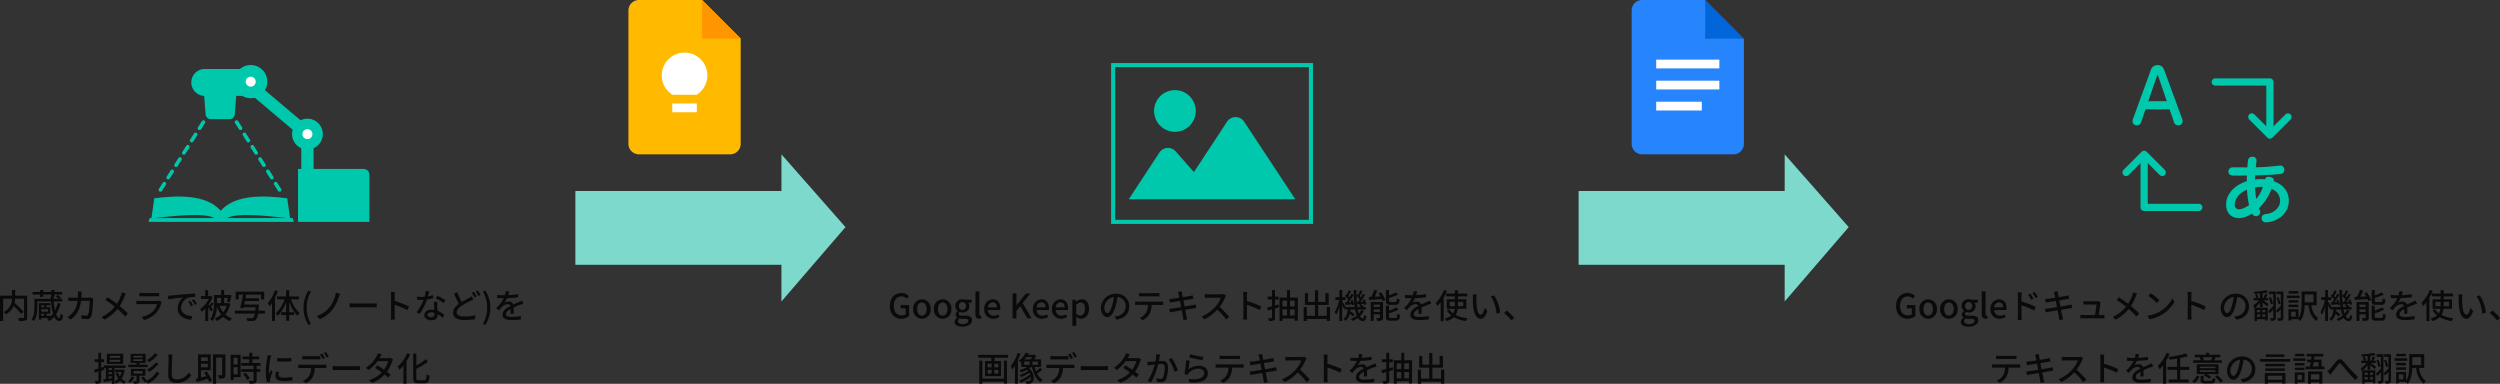
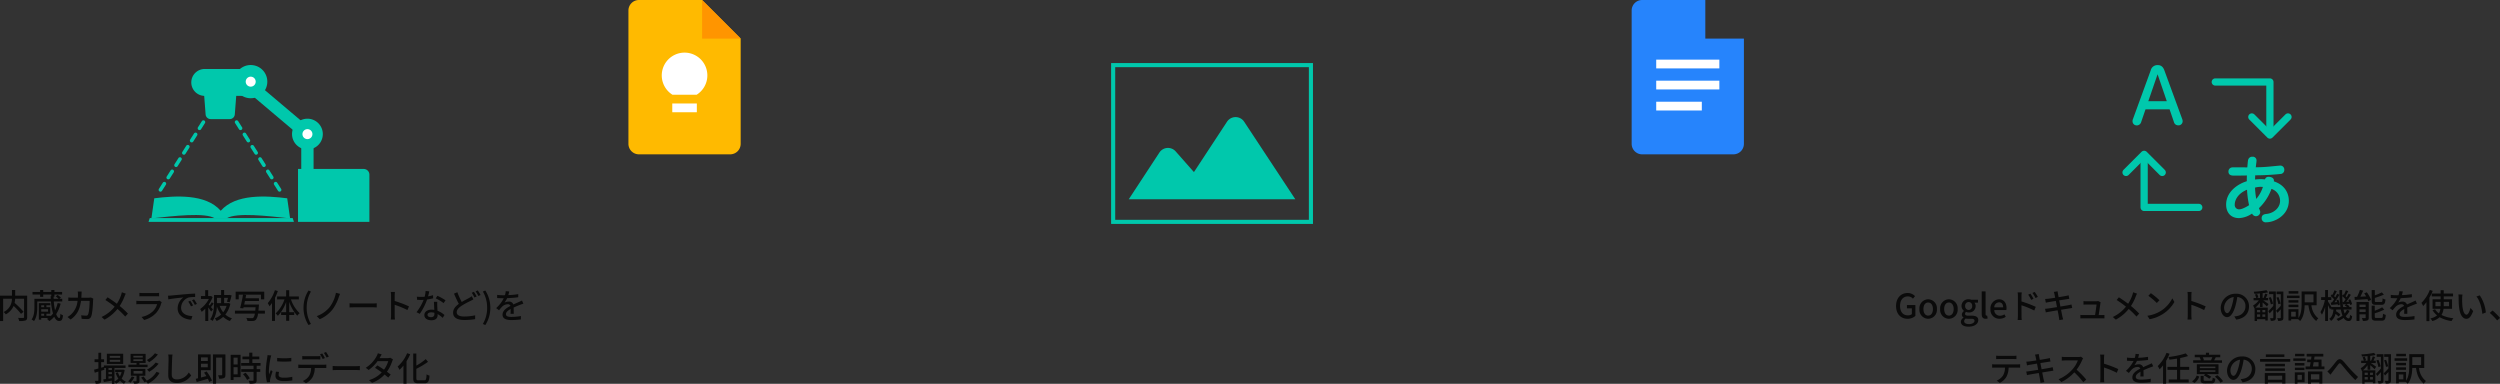
<svg xmlns="http://www.w3.org/2000/svg" width="1036.649" height="159.148" viewBox="0 0 1036.649 159.148">
  <rect x="0" y="0" width="1036.649" height="159.148" fill="#333333" stroke="none" />
  <defs>
    <clipPath id="clip-path">
-       <rect id="長方形_3579" data-name="長方形 3579" width="112" height="61" transform="translate(518 6432)" fill="#fff" stroke="#707070" stroke-width="1" />
-     </clipPath>
+       </clipPath>
  </defs>
  <g id="グループ_4768" data-name="グループ 4768" transform="translate(-161.416 -5753)">
    <g id="グループ_4554" data-name="グループ 4554" transform="translate(0 -415)">
-       <path id="パス_8289" data-name="パス 8289" d="M-128.856.182a4.629,4.629,0,0,0,3.262-1.2V-5.488h-3.514v1.33h2.044v2.422a2.555,2.555,0,0,1-1.624.5c-2.128,0-3.262-1.5-3.262-3.948,0-2.422,1.274-3.906,3.192-3.906a2.842,2.842,0,0,1,2.142.924l.868-1.036a4.111,4.111,0,0,0-3.066-1.3c-2.73,0-4.8,2.016-4.8,5.376S-131.6.182-128.856.182Zm8.554,0a3.7,3.7,0,0,0,3.626-4.032A3.716,3.716,0,0,0-120.3-7.9a3.716,3.716,0,0,0-3.626,4.046A3.7,3.7,0,0,0-120.3.182Zm0-1.316c-1.2,0-1.96-1.078-1.96-2.716s.756-2.716,1.96-2.716,1.974,1.092,1.974,2.716S-119.084-1.134-120.3-1.134Zm8.6,1.316A3.7,3.7,0,0,0-108.08-3.85,3.716,3.716,0,0,0-111.706-7.9a3.716,3.716,0,0,0-3.626,4.046A3.7,3.7,0,0,0-111.706.182Zm0-1.316c-1.2,0-1.96-1.078-1.96-2.716s.756-2.716,1.96-2.716,1.974,1.092,1.974,2.716S-110.488-1.134-111.706-1.134Zm8.148,4.592c2.464,0,4.032-1.2,4.032-2.688,0-1.316-.952-1.876-2.772-1.876h-1.414c-.98,0-1.288-.294-1.288-.756a1,1,0,0,1,.42-.812,2.677,2.677,0,0,0,1.078.238,2.631,2.631,0,0,0,2.884-2.646,2.082,2.082,0,0,0-.5-1.414h1.47V-7.7h-2.73a3.211,3.211,0,0,0-1.12-.2,2.774,2.774,0,0,0-2.982,2.758,2.61,2.61,0,0,0,1.022,2.058v.056A1.876,1.876,0,0,0-106.33-1.6a1.416,1.416,0,0,0,.7,1.274v.07a2.034,2.034,0,0,0-1.12,1.68C-106.75,2.772-105.406,3.458-103.558,3.458Zm.056-6.93a1.506,1.506,0,0,1-1.456-1.666A1.461,1.461,0,0,1-103.5-6.762a1.469,1.469,0,0,1,1.456,1.624A1.506,1.506,0,0,1-103.5-3.472Zm.182,5.866c-1.274,0-2.058-.448-2.058-1.2A1.385,1.385,0,0,1-104.72.07a4.895,4.895,0,0,0,1.036.112h1.162c.938,0,1.442.2,1.442.84C-101.08,1.736-101.976,2.394-103.32,2.394ZM-96.5.182a2.525,2.525,0,0,0,.868-.126l-.21-1.218a1.118,1.118,0,0,1-.266.028c-.2,0-.378-.154-.378-.588v-9.436H-98.1v9.352C-98.1-.56-97.664.182-96.5.182Zm5.782,0a4.671,4.671,0,0,0,2.6-.812l-.56-1.022a3.269,3.269,0,0,1-1.834.574A2.325,2.325,0,0,1-92.89-3.43h5a4.174,4.174,0,0,0,.084-.826c0-2.17-1.106-3.64-3.15-3.64A3.743,3.743,0,0,0-94.472-3.85,3.7,3.7,0,0,0-90.72.182ZM-92.9-4.55A2.085,2.085,0,0,1-90.93-6.636c1.12,0,1.722.77,1.722,2.086ZM-82.726,0H-81.1V-3.108l1.582-1.946L-76.608,0H-74.8l-3.724-6.328,3.192-3.99H-77.14l-3.92,4.886H-81.1v-4.886h-1.624Zm12.194.182a4.671,4.671,0,0,0,2.6-.812l-.56-1.022a3.269,3.269,0,0,1-1.834.574A2.325,2.325,0,0,1-72.7-3.43h5a4.174,4.174,0,0,0,.084-.826c0-2.17-1.106-3.64-3.15-3.64A3.743,3.743,0,0,0-74.284-3.85,3.7,3.7,0,0,0-70.532.182ZM-72.716-4.55a2.085,2.085,0,0,1,1.974-2.086c1.12,0,1.722.77,1.722,2.086ZM-62.622.182a4.671,4.671,0,0,0,2.6-.812l-.56-1.022a3.269,3.269,0,0,1-1.834.574,2.325,2.325,0,0,1-2.38-2.352h5a4.174,4.174,0,0,0,.084-.826c0-2.17-1.106-3.64-3.15-3.64A3.743,3.743,0,0,0-66.374-3.85,3.7,3.7,0,0,0-62.622.182ZM-64.806-4.55a2.085,2.085,0,0,1,1.974-2.086c1.12,0,1.722.77,1.722,2.086Zm6.888,7.672h1.61V.63l-.056-1.316a3.175,3.175,0,0,0,2.03.868c1.736,0,3.318-1.512,3.318-4.158,0-2.366-1.092-3.92-3.038-3.92a3.906,3.906,0,0,0-2.38,1.036h-.042L-56.6-7.7h-1.316Zm3.276-4.27a2.578,2.578,0,0,1-1.666-.7V-5.614a2.652,2.652,0,0,1,1.82-.938c1.288,0,1.806.994,1.806,2.6C-52.682-2.142-53.522-1.148-54.642-1.148Zm20.3-3.766a5.182,5.182,0,0,0-5.488-5.278,6.068,6.068,0,0,0-6.258,5.824c0,2.338,1.274,3.878,2.66,3.878s2.548-1.582,3.388-4.438a27.877,27.877,0,0,0,.84-3.934,3.722,3.722,0,0,1,3.388,3.906A4.027,4.027,0,0,1-39.2-.98a8.653,8.653,0,0,1-1.246.2L-39.62.532C-36.218.042-34.342-1.974-34.342-4.914Zm-10.332.406a4.68,4.68,0,0,1,3.99-4.326,22.289,22.289,0,0,1-.77,3.612c-.644,2.156-1.3,3.066-1.932,3.066C-43.988-2.156-44.674-2.9-44.674-4.508Zm14.434-6.02v1.442c.392-.028.91-.042,1.372-.042h5.642c.434,0,.952.014,1.4.042v-1.442a11.971,11.971,0,0,1-1.4.1h-5.656A10.687,10.687,0,0,1-30.24-10.528Zm-1.652,3.556V-5.53c.378-.028.854-.042,1.274-.042h4.046a6.524,6.524,0,0,1-.84,3.318A6.006,6.006,0,0,1-30-.168l1.288.938a6.73,6.73,0,0,0,2.786-2.6,8.708,8.708,0,0,0,.868-3.738h3.6c.364,0,.854.014,1.176.042V-6.972c-.35.042-.882.07-1.176.07h-9.156A12.268,12.268,0,0,1-31.892-6.972ZM-13.846-9.94c.042.2.14.7.28,1.4-1.274.2-2.436.364-2.954.42-.434.042-.826.07-1.218.1l.294,1.54c.448-.112.784-.182,1.2-.252.49-.084,1.652-.28,2.94-.49.154.812.322,1.708.49,2.576-1.512.238-2.94.462-3.626.56-.392.056-.98.126-1.33.14l.322,1.5c.308-.084.728-.168,1.3-.266.658-.126,2.072-.364,3.6-.616.238,1.3.448,2.352.5,2.7.084.42.126.868.2,1.372l1.61-.294c-.14-.42-.266-.91-.364-1.316-.084-.378-.28-1.428-.532-2.688,1.3-.21,2.534-.406,3.262-.518.532-.084,1.036-.182,1.358-.21L-6.8-5.754c-.322.1-.784.2-1.316.308-.672.126-1.918.336-3.276.56-.168-.868-.336-1.764-.49-2.562,1.26-.2,2.436-.378,3.052-.476.392-.056.868-.126,1.12-.154l-.266-1.47c-.28.084-.714.182-1.148.266-.546.112-1.736.308-3.01.518-.14-.728-.238-1.26-.266-1.428-.07-.308-.112-.742-.154-1.008l-1.568.252A7.974,7.974,0,0,1-13.846-9.94Zm19.67.518-.91-.672a4.247,4.247,0,0,1-1.218.14H-1.5a14.979,14.979,0,0,1-1.526-.1V-8.47c.224-.014.98-.084,1.526-.084H3.64a11.518,11.518,0,0,1-2.226,3.7A15.731,15.731,0,0,1-4.34-.756L-3.206.434A18.378,18.378,0,0,0,2.184-3.6,31.419,31.419,0,0,1,5.894.49L7.126-.6a37.212,37.212,0,0,0-4-4.1,19.162,19.162,0,0,0,2.3-3.99A4.832,4.832,0,0,1,5.824-9.422Zm7.168,8.134A14.656,14.656,0,0,1,12.88.5H14.6a16.4,16.4,0,0,1-.112-1.792V-5.614A36.658,36.658,0,0,1,19.782-3.43l.63-1.526A47.456,47.456,0,0,0,14.49-7.2V-9.38c0-.49.056-1.106.1-1.568H12.866a10.135,10.135,0,0,1,.126,1.568ZM27.566-5.754l-1.456.406V-7.812h1.456v-1.2H26.11v-2.716H24.864v2.716h-1.82v1.2h1.82v2.8c-.756.2-1.456.378-2.016.518l.322,1.26c.532-.154,1.092-.322,1.694-.49V-.336c0,.21-.084.266-.266.266s-.756.014-1.344-.014a4.58,4.58,0,0,1,.378,1.176A4.624,4.624,0,0,0,25.578.868c.392-.2.532-.532.532-1.19V-4.1c.532-.154,1.064-.308,1.61-.476Zm4.76,4.592V-3.724h1.946v2.562ZM29.218-3.724h1.876v2.562H29.218ZM31.094-7.35v2.422H29.218V-7.35Zm3.178,0v2.422H32.326V-7.35ZM32.326-8.6v-3.122H31.094V-8.6H27.986V1.078h1.232V.084h5.054v.9h1.3V-8.6ZM47.572-4.7v3.682H44V-5.544H48.37v-4.9H47V-6.8H44v-4.844h-1.33V-6.8H39.816V-10.43h-1.3v4.886h4.158v4.522H39.3V-4.7H37.982v5.81H39.3V.252h8.274v.826h1.344V-4.7Zm7.574-1.848.182.994c.826-.07,1.736-.168,2.7-.28a3.44,3.44,0,0,1,.1.462l.812-.336a7.3,7.3,0,0,0-.714-2.044l-.756.266c.1.238.21.5.294.77l-1.078.07c.686-.924,1.442-2.114,2.044-3.122l-.924-.434c-.21.448-.49.966-.8,1.5-.14-.154-.308-.336-.49-.5.35-.56.756-1.344,1.134-2.03l-.994-.392a20.2,20.2,0,0,1-.784,1.89c-.1-.084-.182-.154-.28-.224l-.518.714a9.685,9.685,0,0,1,1.442,1.372c-.308.476-.6.924-.9,1.3Zm4.9-.182.2.966,1.26-.14-.588.546a7.3,7.3,0,0,1,.938.686H60.27A37.456,37.456,0,0,1,59.906-9.2a10.174,10.174,0,0,1,1.358,1.316c-.266.406-.532.8-.784,1.12Zm1.82,3.206a6.661,6.661,0,0,1-.98,1.54,12.739,12.739,0,0,1-.434-1.652h3.3V-4.676h-1.12l.294-.28a6.669,6.669,0,0,0-1.3-.952c.448-.056.924-.1,1.414-.154a5.446,5.446,0,0,1,.14.56l.8-.364a7.3,7.3,0,0,0-.8-2.044l-.756.308c.112.21.21.448.308.686l-1.19.084c.644-.868,1.358-1.988,1.932-2.94l-.924-.434c-.21.448-.49.966-.8,1.5a5.447,5.447,0,0,0-.49-.518c.336-.56.756-1.344,1.148-2.03L61.4-11.634a14.9,14.9,0,0,1-.784,1.876c-.1-.07-.182-.14-.28-.21l-.448.616c-.014-.77-.028-1.568-.014-2.38H58.73a53.28,53.28,0,0,0,.42,7.056H55.426c-.28-.49-1.092-1.82-1.442-2.324v-.6H55.37v-1.19H53.984v-2.954H52.808v2.954H51.156V-7.6H52.7A16.421,16.421,0,0,1,50.862-2.59a7.353,7.353,0,0,1,.6,1.092,14.028,14.028,0,0,0,1.344-3.3V1.092h1.176V-5.516c.336.658.686,1.414.854,1.848l.476-.672v.7h.938c-.14,1.54-.5,3-1.75,3.864a2.99,2.99,0,0,1,.77.854,4.906,4.906,0,0,0,1.834-2.912,12.673,12.673,0,0,1,1.33,1.092l.686-.9A13.268,13.268,0,0,0,57.33-2.954c.028-.224.056-.448.084-.686h1.9a12.677,12.677,0,0,0,.7,2.492,8.537,8.537,0,0,1-2.506,1.4,5.432,5.432,0,0,1,.7.84A10.307,10.307,0,0,0,60.494-.182a2.341,2.341,0,0,0,1.974,1.3c.98,0,1.344-.448,1.54-2.016a3.014,3.014,0,0,1-.868-.574C63.07-.294,62.93.014,62.552.014c-.448,0-.854-.322-1.2-.924a7.613,7.613,0,0,0,1.61-2.212ZM76.1-5.6c1.19,0,1.568-.462,1.708-2.212a3.356,3.356,0,0,1-1.176-.476c-.056,1.3-.14,1.526-.644,1.526h-1.9c-.588,0-.686-.084-.686-.546V-8.47a30.861,30.861,0,0,0,3.752-1.358l-.84-.938A23.079,23.079,0,0,1,73.4-9.534v-2.184H72.1v4.424c0,1.33.364,1.694,1.834,1.694ZM67.032-2.646V-3.71h2.576v1.064ZM69.608-5.7V-4.7H67.032V-5.7ZM70.9-6.79H65.814V1.078h1.218v-2.73h2.576v1.33c0,.168-.042.224-.224.224s-.77.014-1.358-.014a5,5,0,0,1,.434,1.176,5,5,0,0,0,1.9-.21c.406-.21.532-.546.532-1.162Zm-1.89-3.584a14.365,14.365,0,0,1,.8,1.288l-2.394.112c.392-.77.812-1.666,1.162-2.506l-1.358-.308a18.692,18.692,0,0,1-1.162,2.87c-.392.014-.742.028-1.064.042L65.1-7.63c1.428-.084,3.36-.21,5.278-.322.126.294.238.56.308.784l1.162-.476a12.8,12.8,0,0,0-1.75-3.15Zm5.11,10.22c-.616,0-.728-.084-.728-.56V-2.1a19.738,19.738,0,0,0,3.906-1.526l-.84-.952a15.793,15.793,0,0,1-3.066,1.4V-5.25H72.1V-.7c0,1.3.378,1.68,1.848,1.68H76.2c1.232,0,1.6-.5,1.75-2.408a4.266,4.266,0,0,1-1.162-.49c-.056,1.5-.154,1.764-.7,1.764Zm10.906-10.99-1.456-.112a6.972,6.972,0,0,1-.322,1.666c-.28.014-.56.014-.826.014A18.1,18.1,0,0,1,80.01-9.73v1.316c.784.056,1.75.084,2.338.084h.406A14.066,14.066,0,0,1,79.59-4.242l1.2.9a15.228,15.228,0,0,1,1.274-1.5,3.568,3.568,0,0,1,2.324-1.008,1.127,1.127,0,0,1,1.148.7c-1.624.826-3.3,1.918-3.3,3.64S83.86.714,85.946.714A35.651,35.651,0,0,0,89.838.462L89.88-.952a23.84,23.84,0,0,1-3.892.364c-1.414,0-2.324-.2-2.324-1.148,0-.826.756-1.47,1.96-2.128-.014.686-.028,1.484-.056,1.974H86.9c-.014-.672-.028-1.792-.042-2.59.98-.448,1.89-.812,2.6-1.092.42-.168,1.022-.392,1.428-.518l-.574-1.288c-.448.224-.854.406-1.33.616-.658.308-1.372.6-2.24,1.008a1.843,1.843,0,0,0-1.876-1.19,4.112,4.112,0,0,0-1.792.42,11.234,11.234,0,0,0,1.078-1.848,43.257,43.257,0,0,0,4.606-.364v-1.3a32.277,32.277,0,0,1-4.116.406C84.826-10.234,84.938-10.752,85.022-11.144Zm11.186-.644a15.124,15.124,0,0,1-3.472,5.376A8.686,8.686,0,0,1,93.45-5.1a14.223,14.223,0,0,0,1.358-1.6V1.162H96.04v-9.73a23.8,23.8,0,0,0,1.386-2.814ZM98.546-5.04V-6.818h2.142V-5.04Zm5.642-1.778V-5.04h-2.212V-6.818Zm1.246,2.856V-7.9h-3.458V-9.1h3.864v-1.19h-3.864v-1.386h-1.288v1.386H97.006V-9.1h3.682v1.2H97.356v3.934H100.6a4.643,4.643,0,0,1-.63,1.9,5.751,5.751,0,0,1-1.568-1.68L97.342-3.4a7.618,7.618,0,0,0,1.876,2.184A6.412,6.412,0,0,1,96.46.042a5.557,5.557,0,0,1,.8,1.092,7.385,7.385,0,0,0,3.024-1.61,13.591,13.591,0,0,0,4.956,1.6,5.685,5.685,0,0,1,.77-1.176,13.871,13.871,0,0,1-4.97-1.344,5.684,5.684,0,0,0,.854-2.562ZM109.76-9.87,108.052-9.9a7.163,7.163,0,0,1,.112,1.316c0,.84.014,2.52.154,3.752C108.7-1.148,110,.2,111.412.2c1.022,0,1.89-.826,2.772-3.22l-1.106-1.3c-.322,1.274-.938,2.8-1.638,2.8-.938,0-1.512-1.484-1.722-3.682a31.345,31.345,0,0,1-.1-3.15A11.46,11.46,0,0,1,109.76-9.87Zm7.168.35-1.386.462c1.414,1.68,2.212,4.788,2.45,7.2l1.442-.56A15.249,15.249,0,0,0,116.928-9.52Zm7.2,10.374,1.19-1.008a25.833,25.833,0,0,0-3.094-3.094L121.072-2.24A25.553,25.553,0,0,1,124.124.854ZM-86.3,25.02h-8.96V17.53H-96.53v9.562h1.274v-.84h8.96v.812h1.274V17.53H-86.3Zm-2.324-4.7h-1.652V18.79h1.652Zm0,2.576h-1.652v-1.54h1.652Zm-4.424-1.54h1.638v1.54h-1.638Zm0-2.562h1.638v1.526h-1.638Zm-3.92-3.654v1.2h5.474v1.372h-2.646V23.97h6.65V17.712h-2.7V16.34h5.572v-1.2Zm16.352-.826A16.269,16.269,0,0,1-83.5,19.84a10.082,10.082,0,0,1,.644,1.372,12.5,12.5,0,0,0,1.12-1.54v7.42H-80.5V17.4a25.652,25.652,0,0,0,1.092-2.758Zm2.73,3.612h2.212V19.28h-2.212Zm3.276-1.834a5.8,5.8,0,0,1-.672.924H-77.8q.4-.462.756-.924Zm2.478,3.192H-74.48V17.922h2.352Zm.8,1.274a15.733,15.733,0,0,1-1.652,1.414,11.682,11.682,0,0,1-.588-1.792h2.688V17.012h-2.982a12.366,12.366,0,0,0,.952-1.4l-.784-.56-.224.07h-2.464q.21-.315.378-.63l-1.246-.224A9.611,9.611,0,0,1-80.178,17.6a3.721,3.721,0,0,1,.952.742l.154-.126v1.96h2.45a13.956,13.956,0,0,1-3.262,1.358,8.27,8.27,0,0,1,.742.882,16.229,16.229,0,0,0,2.436-1.106c.168.154.336.322.49.49a12.839,12.839,0,0,1-3.556,1.708,3.871,3.871,0,0,1,.616.854A16.44,16.44,0,0,0-75.712,22.5a5.289,5.289,0,0,1,.35.686,13.887,13.887,0,0,1-4.648,2.562,4.634,4.634,0,0,1,.7.952,17.314,17.314,0,0,0,4.2-2.422,1.7,1.7,0,0,1-.406,1.5.944.944,0,0,1-.77.252c-.266,0-.672-.014-1.092-.056a2.562,2.562,0,0,1,.294,1.106c.378.028.756.028,1.05.028a1.972,1.972,0,0,0,1.386-.476c1.106-.9,1.106-3.934-1.176-5.852.294-.2.574-.392.84-.6h.308c.63,2.786,1.736,5.138,3.6,6.356a4.313,4.313,0,0,1,.84-1.022,6.2,6.2,0,0,1-2.31-2.6,17.779,17.779,0,0,0,2.128-1.582Zm4.3-4.928v1.442c.378-.028.9-.056,1.372-.056h4.718c.448,0,.952.028,1.4.056V15.626a11.74,11.74,0,0,1-1.4.084h-4.732A10.557,10.557,0,0,1-67.032,15.626Zm-1.652,3.542v1.456c.392-.028.854-.042,1.274-.042h4.046a6.471,6.471,0,0,1-.84,3.3,5.83,5.83,0,0,1-2.59,2.086l1.288.952a6.846,6.846,0,0,0,2.786-2.618,8.593,8.593,0,0,0,.868-3.724h3.612c.364,0,.84.014,1.176.028V19.168a8.931,8.931,0,0,1-1.176.07h-9.17A12.268,12.268,0,0,1-68.684,19.168Zm9.912-4.606-.9.378a16.711,16.711,0,0,1,1.106,1.932l.924-.392A20.288,20.288,0,0,0-58.772,14.562Zm1.582-.6-.9.378a14.051,14.051,0,0,1,1.148,1.932l.91-.406A17.84,17.84,0,0,0-57.19,13.96Zm2.758,5.8v1.736c.476-.042,1.316-.07,2.086-.07h7.616c.616,0,1.26.056,1.568.07V19.756c-.35.028-.9.084-1.568.084h-7.616C-53.1,19.84-53.97,19.784-54.432,19.756Zm20.342-4.788-1.6-.5a6.558,6.558,0,0,1-.532,1.26A12.838,12.838,0,0,1-40.7,20.5l1.19.924a15.855,15.855,0,0,0,3.7-3.668h4.424a11.475,11.475,0,0,1-1.75,3.528c-.938-.644-1.918-1.274-2.758-1.764l-.966.994c.812.518,1.82,1.2,2.786,1.9a11.9,11.9,0,0,1-5.292,3.22l1.274,1.12A13.336,13.336,0,0,0-32.9,23.3c.574.462,1.106.9,1.5,1.26l1.036-1.232c-.434-.35-.98-.77-1.568-1.19a16.031,16.031,0,0,0,2.142-4.228,7.044,7.044,0,0,1,.378-.868l-1.134-.7a3.259,3.259,0,0,1-1.05.154h-3.374c.056-.1.1-.182.154-.28C-34.664,15.934-34.37,15.388-34.09,14.968Zm12.572.056-1.638-.168a15.648,15.648,0,0,1-.322,3.01c-.8.07-1.554.126-2,.14-.476.014-.882.028-1.358,0l.14,1.512c.392-.07,1.036-.154,1.386-.2.322-.042.9-.112,1.54-.182a22.218,22.218,0,0,1-2.912,6.818l1.442.574A29.232,29.232,0,0,0-22.344,19c.532-.056.994-.084,1.288-.084.882,0,1.428.21,1.428,1.414a11.379,11.379,0,0,1-.63,4.1,1.1,1.1,0,0,1-1.148.672,7.291,7.291,0,0,1-1.708-.28l.224,1.456a7.873,7.873,0,0,0,1.666.2,2.06,2.06,0,0,0,2.156-1.218,13.556,13.556,0,0,0,.8-5.082c0-1.96-1.022-2.506-2.38-2.506-.322,0-.826.028-1.4.084.126-.658.252-1.33.336-1.764C-21.658,15.682-21.588,15.318-21.518,15.024Zm4.83,1.414-1.3.56a16.708,16.708,0,0,1,2.422,5.18l1.386-.644A24.247,24.247,0,0,0-16.688,16.438Zm7.574-1.54-.35,1.33c1.078.28,4.158.924,5.53,1.106l.322-1.358A41.029,41.029,0,0,1-9.114,14.9Zm-.126,2.66-1.484-.2a52.508,52.508,0,0,1-.714,5.754l1.288.308a2.849,2.849,0,0,1,.476-.742A5.255,5.255,0,0,1-5.544,20.9c1.344,0,2.31.742,2.31,1.778,0,1.848-2.184,3.01-6.51,2.464l.42,1.442c5.474.462,7.6-1.358,7.6-3.878,0-1.666-1.428-3.052-3.71-3.052A6.74,6.74,0,0,0-9.8,21.212C-9.674,20.358-9.436,18.44-9.24,17.558ZM3.136,15.472v1.442c.392-.028.91-.042,1.372-.042H10.15c.434,0,.952.014,1.4.042V15.472a11.971,11.971,0,0,1-1.4.1H4.494A10.687,10.687,0,0,1,3.136,15.472ZM1.484,19.028V20.47c.378-.028.854-.042,1.274-.042H6.8a6.524,6.524,0,0,1-.84,3.318,6.006,6.006,0,0,1-2.59,2.086l1.288.938a6.73,6.73,0,0,0,2.786-2.6,8.708,8.708,0,0,0,.868-3.738h3.6c.364,0,.854.014,1.176.042V19.028c-.35.042-.882.07-1.176.07H2.758A12.268,12.268,0,0,1,1.484,19.028ZM19.53,16.06c.042.2.14.7.28,1.4-1.274.2-2.436.364-2.954.42-.434.042-.826.07-1.218.1l.294,1.54c.448-.112.784-.182,1.2-.252.49-.084,1.652-.28,2.94-.49.154.812.322,1.708.49,2.576-1.512.238-2.94.462-3.626.56-.392.056-.98.126-1.33.14l.322,1.5c.308-.084.728-.168,1.3-.266.658-.126,2.072-.364,3.6-.616.238,1.3.448,2.352.5,2.7.084.42.126.868.2,1.372l1.61-.294c-.14-.42-.266-.91-.364-1.316-.084-.378-.28-1.428-.532-2.688,1.3-.21,2.534-.406,3.262-.518.532-.084,1.036-.182,1.358-.21l-.294-1.47c-.322.1-.784.2-1.316.308-.672.126-1.918.336-3.276.56-.168-.868-.336-1.764-.49-2.562,1.26-.2,2.436-.378,3.052-.476.392-.056.868-.126,1.12-.154l-.266-1.47c-.28.084-.714.182-1.148.266-.546.112-1.736.308-3.01.518-.14-.728-.238-1.26-.266-1.428-.07-.308-.112-.742-.154-1.008l-1.568.252A7.974,7.974,0,0,1,19.53,16.06Zm19.67.518-.91-.672a4.247,4.247,0,0,1-1.218.14H31.878a14.979,14.979,0,0,1-1.526-.1V17.53c.224-.014.98-.084,1.526-.084h5.138a11.518,11.518,0,0,1-2.226,3.7,15.731,15.731,0,0,1-5.754,4.1l1.134,1.19A18.378,18.378,0,0,0,35.56,22.4a31.419,31.419,0,0,1,3.71,4.088L40.5,25.4a37.212,37.212,0,0,0-4-4.1,19.162,19.162,0,0,0,2.3-3.99A4.833,4.833,0,0,1,39.2,16.578Zm7.168,8.134a14.656,14.656,0,0,1-.112,1.792h1.722a16.4,16.4,0,0,1-.112-1.792V20.386a36.658,36.658,0,0,1,5.292,2.184l.63-1.526a47.455,47.455,0,0,0-5.922-2.24V16.62c0-.49.056-1.106.1-1.568H46.242a10.135,10.135,0,0,1,.126,1.568ZM62.4,14.856l-1.456-.112a6.972,6.972,0,0,1-.322,1.666c-.28.014-.56.014-.826.014a18.1,18.1,0,0,1-2.408-.154v1.316c.784.056,1.75.084,2.338.084h.406a14.067,14.067,0,0,1-3.164,4.088l1.2.9a15.227,15.227,0,0,1,1.274-1.5,3.568,3.568,0,0,1,2.324-1.008,1.127,1.127,0,0,1,1.148.7c-1.624.826-3.3,1.918-3.3,3.64s1.624,2.226,3.71,2.226a35.651,35.651,0,0,0,3.892-.252l.042-1.414a23.84,23.84,0,0,1-3.892.364c-1.414,0-2.324-.2-2.324-1.148,0-.826.756-1.47,1.96-2.128-.014.686-.028,1.484-.056,1.974h1.33c-.014-.672-.028-1.792-.042-2.59.98-.448,1.89-.812,2.6-1.092.42-.168,1.022-.392,1.428-.518l-.574-1.288c-.448.224-.854.406-1.33.616-.658.308-1.372.6-2.24,1.008a1.843,1.843,0,0,0-1.876-1.19,4.112,4.112,0,0,0-1.792.42,11.234,11.234,0,0,0,1.078-1.848,43.257,43.257,0,0,0,4.606-.364v-1.3a32.276,32.276,0,0,1-4.116.406C62.2,15.766,62.314,15.248,62.4,14.856Zm12.544,5.39-1.456.406V18.188h1.456v-1.2H73.486V14.268H72.24v2.716H70.42v1.2h1.82v2.8c-.756.2-1.456.378-2.016.518l.322,1.26c.532-.154,1.092-.322,1.694-.49v3.388c0,.21-.084.266-.266.266s-.756.014-1.344-.014a4.58,4.58,0,0,1,.378,1.176,4.624,4.624,0,0,0,1.946-.224c.392-.2.532-.532.532-1.19V21.9c.532-.154,1.064-.308,1.61-.476Zm4.76,4.592V22.276h1.946v2.562Zm-3.108-2.562H78.47v2.562H76.594ZM78.47,18.65v2.422H76.594V18.65Zm3.178,0v2.422H79.7V18.65ZM79.7,17.4V14.282H78.47V17.4H75.362v9.674h1.232v-.994h5.054v.9h1.3V17.4ZM94.948,21.3v3.682h-3.57V20.456h4.368v-4.9H94.374V19.2h-3V14.352h-1.33V19.2H87.192V15.57h-1.3v4.886h4.158v4.522H86.674V21.3H85.358v5.81h1.316v-.854h8.274v.826h1.344V21.3Z" transform="translate(664 6300)" fill="#0a0a0a" />
      <g id="グループ_1927" data-name="グループ 1927" transform="translate(438.541 4826.54)">
        <path id="パス_8290" data-name="パス 8290" d="M0,0H82V65H0Z" transform="translate(184.459 1368.46)" fill="none" stroke="#00c8ac" stroke-width="1.701" />
        <path id="パス_464" data-name="パス 464" d="M52.388,14.923a4.254,4.254,0,0,0-7.109.005L31.56,35.818l-7.57-8.586a4.257,4.257,0,0,0-6.751.481L4.532,47.085H73.6Z" transform="translate(186.39 1377.007)" fill="#00c8ac" />
-         <path id="パス_465" data-name="パス 465" d="M19.162,24.025a8.639,8.639,0,1,0-8.641-8.641,8.64,8.64,0,0,0,8.641,8.641" transform="translate(190.906 1372.088)" fill="#00c8ac" />
      </g>
    </g>
    <g id="グループ_4553" data-name="グループ 4553" transform="translate(0 -415)">
      <path id="パス_8291" data-name="パス 8291" d="M-97.314-9.394h-4.97v-2.352h-1.344v2.352h-4.956V1.134h1.3V-8.134h3.64A5.931,5.931,0,0,1-107.1-2.618a4.646,4.646,0,0,1,.924.98,7.444,7.444,0,0,0,3.248-3.514,33.514,33.514,0,0,1,3.052,3.29l1.064-.854a42,42,0,0,0-3.71-3.7,11.181,11.181,0,0,0,.224-1.722h3.7V-.5c0,.252-.084.322-.35.336s-1.218.014-2.128-.028a5.226,5.226,0,0,1,.448,1.316A7.753,7.753,0,0,0-98.014.882c.518-.21.7-.6.7-1.372Zm5.824,7.476h1.218v.854H-91.49Zm1.218-3.5v.8H-91.49v-.8Zm1.61,2.66H-91.49V-3.794h2.828Zm3.976-3.584a12.616,12.616,0,0,1-1.078,3,25.732,25.732,0,0,1-.518-3.64h3.514V-8.092h-1.176l.616-.49a6.858,6.858,0,0,0-1.386-1.106l-.784.574A6.911,6.911,0,0,1-84.28-8.092h-2.058c-.014-.28-.014-.574-.028-.868h.35v-.9h3.192v-1.078h-3.192v-.812h-1.3v.812h-3.346v-.812h-1.288v.812H-95.1v1.078h3.15v.966h1.288v-.966h3.346v.644h-.266c.014.378.028.756.056,1.12h-6.79v3.514c0,1.568-.112,3.612-1.176,5.054a4.865,4.865,0,0,1,1.008.672c1.162-1.554,1.358-3.962,1.358-5.712V-6.986h5.67A25.343,25.343,0,0,0-86.6-2,9.47,9.47,0,0,1-87.6-.882v-.182h-1.736v-.854h1.582v-2.7h-1.582v-.8h1.624V-6.3h-4.774V.546h.994V-.126h2.954c-.182.126-.378.252-.574.364a9.153,9.153,0,0,1,1.008.9,9.791,9.791,0,0,0,2-1.806c.532,1.148,1.2,1.764,1.974,1.764,1.022,0,1.47-.364,1.666-2.352a3.5,3.5,0,0,1-1.064-.63c-.084,1.372-.224,1.75-.49,1.764-.392,0-.868-.546-1.274-1.624A14.138,14.138,0,0,0-83.44-6.1Zm9.968-4.76h-1.638a8.9,8.9,0,0,1,.1,1.2q0,.714-.042,1.344h-2.254c-.546,0-1.176-.042-1.708-.084v1.456c.532-.042,1.19-.056,1.708-.056h2.128a8.7,8.7,0,0,1-2.562,5.5A7.471,7.471,0,0,1-80.6-.56L-79.31.49C-76.9-1.2-75.516-3.346-75-7.238h3.584c0,1.512-.182,4.676-.658,5.656a.74.74,0,0,1-.8.476,16.028,16.028,0,0,1-2.03-.168L-74.732.2c.714.056,1.526.1,2.282.1a1.561,1.561,0,0,0,1.624-.952c.616-1.372.8-5.376.84-6.79.014-.168.056-.476.1-.714l-.98-.476a6.365,6.365,0,0,1-.966.084h-3.024c.028-.434.056-.9.07-1.372C-74.774-10.262-74.746-10.78-74.718-11.1Zm18.284.868-1.624-.574a9.856,9.856,0,0,1-.308,1.148,15.487,15.487,0,0,1-1.75,3.612c-1.12-.854-2.674-1.932-3.85-2.674L-64.89-7.6a39.754,39.754,0,0,1,3.864,2.758A15.216,15.216,0,0,1-66.472-.56L-65.24.546a17.478,17.478,0,0,0,5.362-4.438,31.233,31.233,0,0,1,3.22,3.164l1.12-1.232a34.289,34.289,0,0,0-3.416-3.164A20.075,20.075,0,0,0-56.938-9.1,10.326,10.326,0,0,1-56.434-10.234Zm5.656-.322v1.442c.392-.028.9-.042,1.344-.042H-44c.476,0,1.036.014,1.386.042v-1.442a13.375,13.375,0,0,1-1.372.07h-5.446A12.807,12.807,0,0,1-50.778-10.556Zm9.268,3.85-.994-.616a2.778,2.778,0,0,1-.9.126h-7.168c-.406,0-.938-.042-1.484-.1v1.456c.532-.042,1.148-.056,1.484-.056h7.126A6.6,6.6,0,0,1-45-3.094a9.419,9.419,0,0,1-4.9,2.52L-48.8.686A10.345,10.345,0,0,0-43.792-2.3a9.906,9.906,0,0,0,2.058-3.92A2.459,2.459,0,0,1-41.51-6.706Zm2.59-2.674.14,1.526c1.568-.336,4.83-.672,6.244-.812a5.616,5.616,0,0,0-2.38,4.55c0,3.08,2.87,4.55,5.614,4.69l.5-1.5c-2.31-.1-4.69-.952-4.69-3.5a4.642,4.642,0,0,1,3.094-4.214,13.491,13.491,0,0,1,2.73-.2v-1.414c-.966.028-2.366.112-3.864.238-2.576.224-5.068.462-6.09.56C-37.9-9.422-38.388-9.394-38.92-9.38Zm9.24,2.1-.84.364a13.239,13.239,0,0,1,1.12,1.96l.868-.392A19.545,19.545,0,0,0-29.68-7.28Zm1.554-.6-.84.378A13.139,13.139,0,0,1-27.79-5.572l.854-.406A20.222,20.222,0,0,0-28.126-7.882Zm7.84,4.2c-.14-.168-.462-.56-.826-.994.364-.406.77-.938,1.134-1.428l-.77-.574a12.629,12.629,0,0,1-.9,1.372c-.14-.168-.28-.322-.392-.462a14.1,14.1,0,0,0,1.624-3.038l-.686-.476-.224.042h-.938V-11.7h-1.232V-9.24h-1.764v1.19h3.29a11.554,11.554,0,0,1-3.626,4.186,5.581,5.581,0,0,1,.63,1.19,10.9,10.9,0,0,0,1.5-1.344V1.106h1.232V-4.522A19.275,19.275,0,0,1-21.056-2.8ZM-16.9-8.5v2.184H-18.62V-8.5Zm2.268,3.332a8.6,8.6,0,0,1-1.4,2.66,9.086,9.086,0,0,1-1.47-2.66Zm.742-1.2-.238.056h-1.512V-8.5h1.582a12.4,12.4,0,0,1-.434,1.61l1.134.224a25.9,25.9,0,0,0,.812-2.856l-.924-.2-.21.042h-1.96v-2.058H-16.9v2.058h-2.94v3.29c0,2.016-.154,4.83-1.624,6.8a6.116,6.116,0,0,1,1.05.672,11.318,11.318,0,0,0,1.75-6.062,11.35,11.35,0,0,0,1.764,3.4,8.035,8.035,0,0,1-2.618,1.6,5.324,5.324,0,0,1,.756,1.078A9.511,9.511,0,0,0-16.044-.616,8.356,8.356,0,0,0-13.23,1.12,4.839,4.839,0,0,1-12.376,0a7.6,7.6,0,0,1-2.772-1.568,10.535,10.535,0,0,0,2.072-4.494Zm4.3-3.458H-.378v1.946H.98v-3.164H-10.878v3.164H-9.59ZM1.26-3.178h-2.7c.07-.574.126-1.232.2-1.988.028-.168.042-.56.042-.56H-7.322c.1-.462.21-.966.308-1.47h5.8v-1.12H-6.776c.084-.476.182-.924.252-1.358l-1.3-.126c-.28,1.778-.8,4.116-1.19,5.544L-7.7-4.13l.112-.448H-2.6c-.042.518-.1.98-.14,1.4h-8.428V-1.96h8.246A3.227,3.227,0,0,1-3.542-.238a.916.916,0,0,1-.672.168,22.554,22.554,0,0,1-2.254-.1,2.785,2.785,0,0,1,.462,1.232,21.075,21.075,0,0,0,2.254.028A1.772,1.772,0,0,0-2.464.574,4.674,4.674,0,0,0-1.61-1.96H1.26Zm4.144-8.5a15.694,15.694,0,0,1-2.968,5.39A8.163,8.163,0,0,1,3.164-4.97c.35-.42.686-.868,1.036-1.372v7.42H5.446V-8.5a22.357,22.357,0,0,0,1.176-2.828Zm9.94,3.836V-9.072h-4v-2.6H10.066v2.6H6.314V-7.84H9.38A14.177,14.177,0,0,1,5.7-2.03a4.811,4.811,0,0,1,.924.994,15.8,15.8,0,0,0,3.444-5.726v4.214H7.98v1.176h2.086V1.022H11.34V-1.372h2.072V-2.548H11.34v-4.3a16.287,16.287,0,0,0,3.346,5.768,5,5,0,0,1,.994-1.036A14.08,14.08,0,0,1,12.068-7.84Zm4,10.626,1.008-.448a13.072,13.072,0,0,1-1.764-6.72,13.144,13.144,0,0,1,1.764-6.72l-1.008-.434a13.193,13.193,0,0,0-2.072,7.154A13.205,13.205,0,0,0,19.348,2.786ZM32.424-10.15,30.716-10.6a14.414,14.414,0,0,1-2.632,5.992,12.337,12.337,0,0,1-5.32,3.682L24.01.364A13.785,13.785,0,0,0,29.3-3.668a18.974,18.974,0,0,0,2.6-5.11C32.046-9.17,32.228-9.716,32.424-10.15Zm3.934,3.906v1.736c.476-.042,1.316-.07,2.086-.07H46.06c.616,0,1.26.056,1.568.07V-6.244c-.35.028-.9.084-1.568.084H38.444C37.688-6.16,36.82-6.216,36.358-6.244Zm17.22,4.956A14.656,14.656,0,0,1,53.466.5h1.722a16.4,16.4,0,0,1-.112-1.792V-5.614A36.658,36.658,0,0,1,60.368-3.43L61-4.956A47.456,47.456,0,0,0,55.076-7.2V-9.38c0-.49.056-1.106.1-1.568H53.452a10.135,10.135,0,0,1,.126,1.568Zm15.862-9.9L67.9-11.34a11.426,11.426,0,0,1-.406,2.394c-.49.042-.98.056-1.442.056-.56,0-1.232-.028-1.778-.084l.1,1.3c.56.028,1.148.042,1.68.042.336,0,.672-.014,1.022-.028a21.025,21.025,0,0,1-2.94,5.11l1.344.686a25.048,25.048,0,0,0,3.038-5.95,18.793,18.793,0,0,0,2.506-.5L70.98-9.6a13.386,13.386,0,0,1-2.058.476C69.132-9.912,69.328-10.7,69.44-11.186Zm-.756,9.7c0-.574.63-.994,1.554-.994a4.874,4.874,0,0,1,1.3.182c.014.182.014.35.014.476,0,.756-.35,1.344-1.414,1.344C69.188-.476,68.684-.882,68.684-1.484ZM72.73-6.846H71.358c.028.924.1,2.24.14,3.346a8.026,8.026,0,0,0-1.19-.1c-1.736,0-2.926.924-2.926,2.24C67.382.1,68.7.8,70.322.8c1.848,0,2.562-.966,2.562-2.156V-1.75a10.926,10.926,0,0,1,2.1,1.568l.742-1.19a9.123,9.123,0,0,0-2.9-1.764c-.042-.8-.084-1.61-.1-2.072C72.716-5.768,72.7-6.258,72.73-6.846Zm2.632.532.8-1.162A24.783,24.783,0,0,0,72.8-9.352l-.714,1.078A17.8,17.8,0,0,1,75.362-6.314Zm5.7-4.508-1.386.588c.644,1.5,1.358,3.066,2,4.242C80.248-4.97,79.3-3.822,79.3-2.338,79.3-.1,81.284.686,83.986.686a26.653,26.653,0,0,0,4.452-.35l.014-1.582a22.037,22.037,0,0,1-4.522.49c-2.086,0-3.136-.644-3.136-1.75,0-1.022.784-1.89,2.016-2.7a36.166,36.166,0,0,1,3.71-2.016c.448-.238.84-.434,1.2-.658l-.7-1.288a7.967,7.967,0,0,1-1.134.742c-.714.392-1.862.952-3.01,1.652A31.952,31.952,0,0,1,81.06-10.822Zm6.874-.168-.91.378a17.179,17.179,0,0,1,1.12,1.96l.91-.406A19.186,19.186,0,0,0,87.934-10.99Zm1.6-.588-.91.378a13.263,13.263,0,0,1,1.148,1.932l.91-.406A18.586,18.586,0,0,0,89.53-11.578ZM92.652,2.786a13.1,13.1,0,0,0,2.086-7.168,13.085,13.085,0,0,0-2.086-7.154l-1.008.434a13.144,13.144,0,0,1,1.764,6.72,13.072,13.072,0,0,1-1.764,6.72Zm9.926-13.93-1.456-.112A6.972,6.972,0,0,1,100.8-9.59c-.28.014-.56.014-.826.014a18.1,18.1,0,0,1-2.408-.154v1.316c.784.056,1.75.084,2.338.084h.406a14.066,14.066,0,0,1-3.164,4.088l1.2.9a15.228,15.228,0,0,1,1.274-1.5,3.568,3.568,0,0,1,2.324-1.008,1.127,1.127,0,0,1,1.148.7c-1.624.826-3.3,1.918-3.3,3.64S101.416.714,103.5.714a35.651,35.651,0,0,0,3.892-.252l.042-1.414a23.84,23.84,0,0,1-3.892.364c-1.414,0-2.324-.2-2.324-1.148,0-.826.756-1.47,1.96-2.128-.014.686-.028,1.484-.056,1.974h1.33c-.014-.672-.028-1.792-.042-2.59.98-.448,1.89-.812,2.6-1.092.42-.168,1.022-.392,1.428-.518l-.574-1.288c-.448.224-.854.406-1.33.616-.658.308-1.372.6-2.24,1.008a1.843,1.843,0,0,0-1.876-1.19,4.112,4.112,0,0,0-1.792.42,11.234,11.234,0,0,0,1.078-1.848,43.257,43.257,0,0,0,4.606-.364v-1.3a32.277,32.277,0,0,1-4.116.406C102.382-10.234,102.494-10.752,102.578-11.144ZM-58.744,16.368H-63.07v-.812h4.326Zm0,1.652H-63.07v-.826h4.326Zm1.246-3.346h-6.776V18.9H-57.5ZM-63.6,25.02v-.98h1.414v.77Zm0-2.716h1.414v.84H-63.6Zm1.414-1.722v.84H-63.6v-.84Zm4.606.672-.21.028h-3.052v.994h2.674a7.256,7.256,0,0,1-.714,1.806,6.777,6.777,0,0,1-.8-1.666l-.938.238a8.9,8.9,0,0,0,1.106,2.324,4.719,4.719,0,0,1-1.6,1.2v-5.6h4.592V19.546h-9v.588l-1.106.336v-2.3h1.2v-1.2h-1.2V14.254h-1.162V16.97H-69.37v1.2h1.582v2.632c-.672.2-1.3.364-1.806.5l.308,1.246c.462-.14.966-.294,1.5-.462v3.6c0,.182-.07.238-.252.238-.154.014-.672.014-1.232-.014a4.714,4.714,0,0,1,.35,1.19,4.422,4.422,0,0,0,1.806-.224c.364-.21.49-.56.49-1.19V21.73l1.344-.434-.1-.714h.714v4.592q-.63.1-1.134.168l.308,1.092c.952-.182,2.128-.392,3.3-.616v1.33h1.078v-.91a3.4,3.4,0,0,1,.588.868,5.726,5.726,0,0,0,1.708-1.232,6.15,6.15,0,0,0,1.68,1.26,4.224,4.224,0,0,1,.742-.91,5.4,5.4,0,0,1-1.75-1.218,9.066,9.066,0,0,0,1.246-3.6Zm13.23-6.762a10.921,10.921,0,0,1-3.36,2.8,5.281,5.281,0,0,1,.938.91,13.112,13.112,0,0,0,3.654-3.22Zm.322,3.836a11.522,11.522,0,0,1-3.626,2.94,4.846,4.846,0,0,1,.938.91,14.347,14.347,0,0,0,3.906-3.346Zm-9.24-1.344h3.878v.728H-53.27Zm0-1.456h3.878v.714H-53.27Zm5.88,3.7h-3.374v-.742h2.576V14.744h-6.244v3.738h2.464v.742h-3.388v1.022h7.966ZM-53.97,24.1a5.343,5.343,0,0,1-1.5,1.988,5.159,5.159,0,0,1,.952.644,8.447,8.447,0,0,0,1.666-2.352Zm.77-2.268h3.724V22.92H-53.2Zm4.9,1.974V20.946h-6.02V23.8h2.352v2.1c0,.154-.042.182-.2.182a12.727,12.727,0,0,1-1.3,0,4.429,4.429,0,0,1,.476,1.008,4.422,4.422,0,0,0,1.708-.182c.406-.154.518-.434.518-.98V23.8Zm4.606-1.624a9.388,9.388,0,0,1-4.06,3.654,13.531,13.531,0,0,0-1.358-1.722l-.966.476a11.9,11.9,0,0,1,1.414,1.96l.658-.35a4.549,4.549,0,0,1,.728.9,11.059,11.059,0,0,0,4.844-4.452Zm6.65-7.168L-38.836,15a8.1,8.1,0,0,1,.154,1.624c0,1.344-.14,4.956-.14,6.944,0,2.324,1.428,3.234,3.556,3.234a7.109,7.109,0,0,0,5.95-3.136l-.994-1.218a5.737,5.737,0,0,1-4.928,2.884c-1.218,0-2.128-.5-2.128-1.988,0-1.932.1-5.166.168-6.72A12.769,12.769,0,0,1-37.044,15.01Zm14.616,1.176v1.5h-2.814v-1.5ZM-25.242,20.3v-1.47h2.814V20.3Zm1.274,2.212c.322.434.644.938.952,1.442-.77.2-1.526.406-2.226.588V21.506h4.018V14.968h-5.25v9.884c-.35.084-.672.168-.966.224l.42,1.33c1.3-.364,3-.84,4.62-1.344a10.353,10.353,0,0,1,.56,1.344l1.162-.588a17.324,17.324,0,0,0-2.24-3.808Zm8.862-7.546h-5.18V27.092h1.316V16.27h2.52v7.1c0,.182-.056.238-.238.238-.21,0-.826.014-1.484-.014a4.685,4.685,0,0,1,.448,1.428,4.627,4.627,0,0,0,2.044-.266c.462-.252.574-.672.574-1.358Zm5.054,1.344v2.814h-1.68V16.312Zm-1.68,6.916V20.274h1.68v2.954Zm2.912-8.092h-4.116v10.43h1.2V24.39H-8.82Zm1.008,8.022a10.384,10.384,0,0,1,1.694,2.394l1.106-.672a10.311,10.311,0,0,0-1.75-2.324Zm7.266-3.5V18.51h-3.4V16.97h2.884V15.836H-3.948v-1.6h-1.3v1.6h-2.8V16.97h2.8v1.54H-8.582v1.148h5.138v1.4h-5.1v1.148h5.1v3.416c0,.2-.07.252-.294.266s-.98,0-1.764-.028a4.847,4.847,0,0,1,.42,1.218,6.884,6.884,0,0,0,2.3-.21c.462-.2.616-.546.616-1.218V22.206h1.5V21.058h-1.5v-1.4ZM6.328,16.4l.014,1.428a35.681,35.681,0,0,0,5.866,0V16.4A25.8,25.8,0,0,1,6.328,16.4Zm.8,5.824-1.26-.112a7.091,7.091,0,0,0-.238,1.722c0,1.358,1.092,2.184,3.472,2.184a19.208,19.208,0,0,0,3.542-.28l-.028-1.5a15.034,15.034,0,0,1-3.486.378c-1.694,0-2.184-.518-2.184-1.148A4.864,4.864,0,0,1,7.126,22.22ZM3.892,15.388l-1.554-.14a10.177,10.177,0,0,1-.126,1.162A40.4,40.4,0,0,0,1.61,22a17.79,17.79,0,0,0,.518,4.522L3.4,26.434c-.014-.168-.028-.378-.028-.518a2.737,2.737,0,0,1,.07-.644c.14-.7.63-2.2.994-3.262l-.7-.56c-.224.518-.5,1.2-.742,1.778a13.814,13.814,0,0,1-.084-1.5A33.575,33.575,0,0,1,3.6,16.452,10.04,10.04,0,0,1,3.892,15.388Zm12.866.238v1.442c.378-.028.9-.056,1.372-.056h4.718c.448,0,.952.028,1.4.056V15.626a11.74,11.74,0,0,1-1.4.084H18.116A10.557,10.557,0,0,1,16.758,15.626Zm-1.652,3.542v1.456c.392-.028.854-.042,1.274-.042h4.046a6.471,6.471,0,0,1-.84,3.3A5.83,5.83,0,0,1,17,25.972l1.288.952a6.846,6.846,0,0,0,2.786-2.618,8.593,8.593,0,0,0,.868-3.724H25.55c.364,0,.84.014,1.176.028V19.168a8.931,8.931,0,0,1-1.176.07H16.38A12.268,12.268,0,0,1,15.106,19.168Zm9.912-4.606-.9.378a16.711,16.711,0,0,1,1.106,1.932l.924-.392A20.288,20.288,0,0,0,25.018,14.562Zm1.582-.6-.9.378a14.051,14.051,0,0,1,1.148,1.932l.91-.406A17.841,17.841,0,0,0,26.6,13.96Zm2.758,5.8v1.736c.476-.042,1.316-.07,2.086-.07H39.06c.616,0,1.26.056,1.568.07V19.756c-.35.028-.9.084-1.568.084H31.444C30.688,19.84,29.82,19.784,29.358,19.756ZM49.7,14.968l-1.6-.5a6.558,6.558,0,0,1-.532,1.26,12.838,12.838,0,0,1-4.48,4.774l1.19.924a15.855,15.855,0,0,0,3.7-3.668H52.4a11.475,11.475,0,0,1-1.75,3.528c-.938-.644-1.918-1.274-2.758-1.764l-.966.994c.812.518,1.82,1.2,2.786,1.9a11.9,11.9,0,0,1-5.292,3.22l1.274,1.12A13.336,13.336,0,0,0,50.89,23.3c.574.462,1.106.9,1.5,1.26l1.036-1.232c-.434-.35-.98-.77-1.568-1.19A16.031,16.031,0,0,0,54,17.908a7.044,7.044,0,0,1,.378-.868l-1.134-.7a3.259,3.259,0,0,1-1.05.154H48.818c.056-.1.1-.182.154-.28C49.126,15.934,49.42,15.388,49.7,14.968Zm10.542-.5a15.21,15.21,0,0,1-3.948,5.53,8.935,8.935,0,0,1,.784,1.358A15.353,15.353,0,0,0,58.7,19.588v7.49H60V17.754a20.106,20.106,0,0,0,1.512-2.87Zm4.69,11.228c-.728,0-.868-.14-.868-.938V20.932a33.912,33.912,0,0,0,4.83-2.9L67.956,16.9a22.2,22.2,0,0,1-3.892,2.7V14.59h-1.3V24.74c0,1.694.462,2.17,2.044,2.17h2.646c1.526,0,1.9-.826,2.072-3.15a3.833,3.833,0,0,1-1.218-.56c-.112,2-.21,2.492-.938,2.492Z" transform="translate(270 6300)" fill="#0a0a0a" />
      <g id="グループ_1602" data-name="グループ 1602" transform="translate(223.001 6195)">
        <path id="パス_466" data-name="パス 466" d="M36.108,12.176H16.852a5.577,5.577,0,1,1,0-11.154H36.108Z" transform="translate(6.46 0.583)" fill="#00c8ac" />
        <path id="パス_467" data-name="パス 467" d="M25.378,19.307h-7.9a2.1,2.1,0,0,1-2.1-1.94l-.919-11.96H28.4l-.919,11.96a2.1,2.1,0,0,1-2.1,1.94" transform="translate(8.296 3.08)" fill="#00c8ac" />
        <path id="パス_468" data-name="パス 468" d="M39.39,27.43H66.631a2.361,2.361,0,0,1,2.364,2.358V49.37H39.39Z" transform="translate(22.596 15.63)" fill="#00c8ac" />
        <path id="パス_469" data-name="パス 469" d="M60.292,41.979H0L.513,40.4H59.78Z" transform="translate(0 23.02)" fill="#00c8ac" />
        <path id="パス_470" data-name="パス 470" d="M31.9,43.779c4.107-2.587,17.094-1.006,26.369,0L57.074,35.44c-8.746-1.078-21.334-1.951-27.562,5.176C23.285,33.489,10.7,34.362,1.951,35.44L.758,43.779c9.275-1.006,22.261-2.587,26.369,0Z" transform="translate(0.435 19.782)" fill="#00c8ac" />
        <path id="パス_471" data-name="パス 471" d="M3.419,44.174a.764.764,0,0,1-.4-.118.754.754,0,0,1-.236-1.042L4.4,40.46a.765.765,0,0,1,1.046-.235.756.756,0,0,1,.234,1.044L4.06,43.822a.758.758,0,0,1-.64.352m3.24-5.107a.766.766,0,0,1-.406-.118.754.754,0,0,1-.234-1.042l1.619-2.554a.764.764,0,0,1,1.045-.235.756.756,0,0,1,.236,1.044L7.3,38.715a.762.762,0,0,1-.64.352M9.9,33.959a.77.77,0,0,1-.406-.118A.755.755,0,0,1,9.257,32.8l1.618-2.554a.764.764,0,0,1,1.046-.234.755.755,0,0,1,.234,1.042l-1.618,2.554a.758.758,0,0,1-.64.352m3.237-5.107a.777.777,0,0,1-.4-.116.756.756,0,0,1-.236-1.044l1.621-2.554A.763.763,0,0,1,15.16,24.9a.754.754,0,0,1,.234,1.042L13.775,28.5a.758.758,0,0,1-.64.352m3.24-5.108a.755.755,0,0,1-.64-1.16l1.619-2.554A.766.766,0,0,1,18.4,19.8a.754.754,0,0,1,.236,1.042l-1.619,2.554a.76.76,0,0,1-.64.352m3.239-5.107a.768.768,0,0,1-.406-.116.757.757,0,0,1-.234-1.044l1.619-2.554a.768.768,0,0,1,1.046-.234.755.755,0,0,1,.234,1.042l-1.619,2.554a.758.758,0,0,1-.64.352" transform="translate(1.527 8.305)" fill="#00c8ac" />
        <path id="パス_472" data-name="パス 472" d="M41.3,44.174a.758.758,0,0,1-.64-.352l-1.619-2.554a.757.757,0,1,1,1.281-.808l1.619,2.554a.754.754,0,0,1-.236,1.042.764.764,0,0,1-.4.118m-3.24-5.107a.762.762,0,0,1-.64-.352L35.8,36.162a.757.757,0,0,1,1.281-.808L38.7,37.907a.754.754,0,0,1-.234,1.042.766.766,0,0,1-.406.118m-3.239-5.108a.758.758,0,0,1-.64-.352l-1.618-2.554a.757.757,0,0,1,1.281-.808L35.463,32.8a.755.755,0,0,1-.234,1.042.77.77,0,0,1-.406.118m-3.237-5.107a.758.758,0,0,1-.64-.352l-1.619-2.554a.757.757,0,0,1,1.279-.808l1.621,2.554a.756.756,0,0,1-.236,1.044.777.777,0,0,1-.4.116m-3.24-5.108a.76.76,0,0,1-.64-.352l-1.619-2.554a.754.754,0,0,1,.236-1.042.764.764,0,0,1,1.045.234l1.619,2.554a.756.756,0,0,1-.234,1.044.764.764,0,0,1-.406.116m-3.239-5.107a.758.758,0,0,1-.64-.352l-1.619-2.554a.755.755,0,0,1,.234-1.042.765.765,0,0,1,1.046.234l1.619,2.554a.757.757,0,0,1-.234,1.044.768.768,0,0,1-.406.116" transform="translate(13.038 8.305)" fill="#00c8ac" />
        <path id="パス_473" data-name="パス 473" d="M54.9,41.719V25.812L30.187,4.932H19.157" transform="translate(10.989 2.811)" fill="none" stroke="#00c8ac" stroke-miterlimit="10" stroke-width="5.102" />
        <path id="パス_474" data-name="パス 474" d="M50.576,20.542A6.379,6.379,0,1,0,44.2,26.9a6.37,6.37,0,0,0,6.378-6.362" transform="translate(21.694 8.08)" fill="#00c8ac" />
        <path id="パス_475" data-name="パス 475" d="M36.324,6.868a6.885,6.885,0,1,0-6.885,6.868,6.876,6.876,0,0,0,6.885-6.868" transform="translate(12.937)" fill="#00c8ac" />
        <path id="パス_476" data-name="パス 476" d="M44.7,18.982a2.069,2.069,0,1,0-2.069,2.064A2.067,2.067,0,0,0,44.7,18.982" transform="translate(23.266 9.64)" fill="#fff" />
        <path id="パス_477" data-name="パス 477" d="M29.751,5.124a2.069,2.069,0,1,0-2.069,2.064,2.067,2.067,0,0,0,2.069-2.064" transform="translate(14.693 1.743)" fill="#fff" />
        <path id="パス_8292" data-name="パス 8292" d="M0,0H91.59V65H0Z" transform="translate(0)" fill="none" />
      </g>
    </g>
    <g id="マスクグループ_91" data-name="マスクグループ 91" transform="translate(-118 -615)" clip-path="url(#clip-path)">
      <path id="パス_711" data-name="パス 711" d="M389,30.172,362.452,0V15.2H26.548V0L0,30.172,26.548,61V45.8h335.9V61Z" transform="translate(241 6432.001)" fill="#7cd9cc" />
    </g>
    <g id="マスクグループ_92" data-name="マスクグループ 92" transform="translate(298 -615)" clip-path="url(#clip-path)">
      <path id="パス_7419" data-name="パス 7419" d="M389,30.172,362.452,0V15.2H26.548V0L0,30.172,26.548,61V45.8h335.9V61Z" transform="translate(241 6432.001)" fill="#7cd9cc" />
    </g>
    <g id="グループ_4447" data-name="グループ 4447" transform="translate(838 5753)">
-       <path id="パス_7363" data-name="パス 7363" d="M83.363,0,83,9.767,83.363,16l7.5.364,8.5-.364Z" transform="translate(-52.818)" fill="#0066da" />
      <g id="グループ_4341" data-name="グループ 4341" transform="translate(0 0)">
        <g id="グループ_4343" data-name="グループ 4343">
          <path id="パス_7364" data-name="パス 7364" d="M30.545,16V0H4.364A4.364,4.364,0,0,0,0,4.364V59.636A4.364,4.364,0,0,0,4.364,64H42.182a4.364,4.364,0,0,0,4.364-4.364V16Z" fill="#2684fc" />
          <path id="パス_8293" data-name="パス 8293" d="M0,0H18.909V3.636H0Z" transform="translate(10.182 42.182)" fill="#fff" />
          <path id="パス_8294" data-name="パス 8294" d="M0,0H26.182V3.636H0Z" transform="translate(10.182 33.454)" fill="#fff" />
          <path id="パス_8295" data-name="パス 8295" d="M0,0H26.182V3.636H0Z" transform="translate(10.182 24.727)" fill="#fff" />
        </g>
      </g>
    </g>
    <g id="グループ_4449" data-name="グループ 4449" transform="translate(422 5753)">
      <g id="グループ_4450" data-name="グループ 4450">
        <path id="パス_7420" data-name="パス 7420" d="M42.182,64H4.364A4.362,4.362,0,0,1,0,59.636V4.364A4.362,4.362,0,0,1,4.364,0H30.545l16,16V59.636A4.362,4.362,0,0,1,42.182,64" fill="#ffba00" />
        <path id="パス_7421" data-name="パス 7421" d="M42,0,58,16H42Z" transform="translate(-11.455)" fill="#ff9500" />
        <path id="パス_8296" data-name="パス 8296" d="M0,0H10.182V3.636H0Z" transform="translate(18.182 42.909)" fill="#fff" />
        <path id="パス_7422" data-name="パス 7422" d="M28.455,30a9.454,9.454,0,0,0-5.036,17.455H33.491A9.454,9.454,0,0,0,28.455,30" transform="translate(-5.182 -8.182)" fill="#fff" />
      </g>
    </g>
    <g id="グループ_4558" data-name="グループ 4558" transform="translate(0 -415)">
      <path id="パス_8297" data-name="パス 8297" d="M-124.607.182a4.629,4.629,0,0,0,3.262-1.2V-5.488h-3.514v1.33h2.044v2.422a2.555,2.555,0,0,1-1.624.5c-2.128,0-3.262-1.5-3.262-3.948,0-2.422,1.274-3.906,3.192-3.906a2.842,2.842,0,0,1,2.142.924L-121.5-9.2a4.111,4.111,0,0,0-3.066-1.3c-2.73,0-4.8,2.016-4.8,5.376S-127.351.182-124.607.182Zm8.554,0a3.7,3.7,0,0,0,3.626-4.032A3.716,3.716,0,0,0-116.053-7.9a3.716,3.716,0,0,0-3.626,4.046A3.7,3.7,0,0,0-116.053.182Zm0-1.316c-1.2,0-1.96-1.078-1.96-2.716s.756-2.716,1.96-2.716,1.974,1.092,1.974,2.716S-114.835-1.134-116.053-1.134Zm8.6,1.316a3.7,3.7,0,0,0,3.626-4.032A3.716,3.716,0,0,0-107.457-7.9a3.716,3.716,0,0,0-3.626,4.046A3.7,3.7,0,0,0-107.457.182Zm0-1.316c-1.2,0-1.96-1.078-1.96-2.716s.756-2.716,1.96-2.716,1.974,1.092,1.974,2.716S-106.239-1.134-107.457-1.134Zm8.148,4.592c2.464,0,4.032-1.2,4.032-2.688,0-1.316-.952-1.876-2.772-1.876h-1.414c-.98,0-1.288-.294-1.288-.756a1,1,0,0,1,.42-.812,2.677,2.677,0,0,0,1.078.238,2.631,2.631,0,0,0,2.884-2.646,2.082,2.082,0,0,0-.5-1.414h1.47V-7.7h-2.73a3.211,3.211,0,0,0-1.12-.2,2.774,2.774,0,0,0-2.982,2.758,2.61,2.61,0,0,0,1.022,2.058v.056a1.876,1.876,0,0,0-.868,1.428,1.416,1.416,0,0,0,.7,1.274v.07a2.034,2.034,0,0,0-1.12,1.68C-102.5,2.772-101.157,3.458-99.309,3.458Zm.056-6.93a1.506,1.506,0,0,1-1.456-1.666,1.461,1.461,0,0,1,1.456-1.624A1.469,1.469,0,0,1-97.8-5.138,1.506,1.506,0,0,1-99.253-3.472Zm.182,5.866c-1.274,0-2.058-.448-2.058-1.2a1.385,1.385,0,0,1,.658-1.12,4.895,4.895,0,0,0,1.036.112h1.162c.938,0,1.442.2,1.442.84C-96.831,1.736-97.727,2.394-99.071,2.394ZM-92.253.182a2.525,2.525,0,0,0,.868-.126l-.21-1.218a1.118,1.118,0,0,1-.266.028c-.2,0-.378-.154-.378-.588v-9.436h-1.61v9.352C-93.849-.56-93.415.182-92.253.182Zm5.782,0a4.671,4.671,0,0,0,2.6-.812l-.56-1.022a3.269,3.269,0,0,1-1.834.574,2.325,2.325,0,0,1-2.38-2.352h5a4.174,4.174,0,0,0,.084-.826c0-2.17-1.106-3.64-3.15-3.64A3.743,3.743,0,0,0-90.223-3.85,3.7,3.7,0,0,0-86.471.182ZM-88.655-4.55a2.085,2.085,0,0,1,1.974-2.086c1.12,0,1.722.77,1.722,2.086Zm15.008-5.67-.938.406a12.755,12.755,0,0,1,1.232,2.142l.98-.434A17.261,17.261,0,0,0-73.647-10.22Zm1.764-.728-.938.434a13.991,13.991,0,0,1,1.288,2.1l.966-.476A20.786,20.786,0,0,0-71.883-10.948Zm-6.958,9.856A14.835,14.835,0,0,1-78.953.7h1.708c-.056-.5-.1-1.358-.1-1.792,0-.462,0-2.394-.014-4.326a39.122,39.122,0,0,1,5.306,2.17l.616-1.512A45.352,45.352,0,0,0-77.357-7V-9.184c0-.5.07-1.106.112-1.568h-1.722a10,10,0,0,1,.126,1.568ZM-63.665-9.94c.042.2.14.7.28,1.4-1.274.2-2.436.364-2.954.42-.434.042-.826.07-1.218.1l.294,1.54c.448-.112.784-.182,1.2-.252.49-.084,1.652-.28,2.94-.49.154.812.322,1.708.49,2.576-1.512.238-2.94.462-3.626.56-.392.056-.98.126-1.33.14l.322,1.5c.308-.084.728-.168,1.3-.266.658-.126,2.072-.364,3.6-.616.238,1.3.448,2.352.5,2.7.084.42.126.868.2,1.372l1.61-.294c-.14-.42-.266-.91-.364-1.316-.084-.378-.28-1.428-.532-2.688,1.3-.21,2.534-.406,3.262-.518.532-.084,1.036-.182,1.358-.21l-.294-1.47c-.322.1-.784.2-1.316.308-.672.126-1.918.336-3.276.56-.168-.868-.336-1.764-.49-2.562,1.26-.2,2.436-.378,3.052-.476.392-.056.868-.126,1.12-.154l-.266-1.47c-.28.084-.714.182-1.148.266-.546.112-1.736.308-3.01.518-.14-.728-.238-1.26-.266-1.428-.07-.308-.112-.742-.154-1.008l-1.568.252A7.974,7.974,0,0,1-63.665-9.94Zm19.124,3.276L-45.6-7.182a2.836,2.836,0,0,1-.84.112h-3.976a12.112,12.112,0,0,1-1.232-.07v1.456c.378-.014.826-.042,1.246-.042h4.158c-.042.784-.406,3.192-.6,4.382h-4.844a11.375,11.375,0,0,1-1.26-.07V.028c.476-.014.8-.028,1.26-.028h7.546c.336,0,.924.014,1.19.028V-1.4c-.322.028-.9.056-1.218.056h-1.176c.2-1.3.588-3.92.7-4.816C-44.625-6.3-44.583-6.51-44.541-6.664Zm15.092-3.57-1.624-.574a9.856,9.856,0,0,1-.308,1.148,15.487,15.487,0,0,1-1.75,3.612c-1.12-.854-2.674-1.932-3.85-2.674L-37.9-7.6a39.754,39.754,0,0,1,3.864,2.758A15.216,15.216,0,0,1-39.487-.56L-38.255.546a17.478,17.478,0,0,0,5.362-4.438,31.233,31.233,0,0,1,3.22,3.164l1.12-1.232a34.289,34.289,0,0,0-3.416-3.164A20.075,20.075,0,0,0-29.953-9.1,10.326,10.326,0,0,1-29.449-10.234Zm5.726-.2-1.022,1.092a30.366,30.366,0,0,1,3.5,2.968L-20.139-7.5A29.378,29.378,0,0,0-23.723-10.43Zm-1.442,9.366.938,1.442a15.436,15.436,0,0,0,5.362-2.086,14.314,14.314,0,0,0,4.914-5.068L-14.8-8.3a13.33,13.33,0,0,1-4.858,5.278A14.547,14.547,0,0,1-25.165-1.064Zm16.758-.224A14.656,14.656,0,0,1-8.519.5H-6.8a16.4,16.4,0,0,1-.112-1.792V-5.614A36.658,36.658,0,0,1-1.617-3.43l.63-1.526A47.455,47.455,0,0,0-6.909-7.2V-9.38c0-.49.056-1.106.1-1.568H-8.533A10.135,10.135,0,0,1-8.407-9.38Zm25.4-3.626A5.182,5.182,0,0,0,11.5-10.192,6.068,6.068,0,0,0,5.243-4.368C5.243-2.03,6.517-.49,7.9-.49s2.548-1.582,3.388-4.438a27.877,27.877,0,0,0,.84-3.934,3.722,3.722,0,0,1,3.388,3.906A4.027,4.027,0,0,1,12.131-.98a8.653,8.653,0,0,1-1.246.2L11.711.532C15.113.042,16.989-1.974,16.989-4.914ZM6.657-4.508a4.68,4.68,0,0,1,3.99-4.326,22.289,22.289,0,0,1-.77,3.612c-.644,2.156-1.3,3.066-1.932,3.066C7.343-2.156,6.657-2.9,6.657-4.508Zm14.952,1.05v.938h-1.3v-.938Zm2.128.938h-1.2v-.938h1.2Zm-1.2,1.89V-1.638h1.2V-.63ZM20.307-1.638h1.3V-.63h-1.3ZM21.525-4.69h1.106V-6.566A18.561,18.561,0,0,1,24.423-4.9l.658-1.022c-.308-.252-1.512-1.092-2.212-1.54h2.044v-.98h-.952c.238-.448.462-.994.7-1.512l-.98-.308A12.049,12.049,0,0,1,23-8.442h-.364V-10.43a17.674,17.674,0,0,0,2.254-.364l-.672-.882a37.758,37.758,0,0,1-5.278.644,3.307,3.307,0,0,1,.28.868c.728-.028,1.526-.084,2.31-.154v1.876H20.167l.728-.224a10.3,10.3,0,0,0-.546-1.414l-.868.21a11.588,11.588,0,0,1,.49,1.428H18.879v.98h2.184a8.947,8.947,0,0,1-2.394,2.17,6.139,6.139,0,0,1,.518,1.162l.126-.084V1.092h.994V.364h3.43v.56h1.022V-4.452H19.621a11.027,11.027,0,0,0,1.9-2.1Zm6.58-6.44H25.291v1.092h1.764v4.886c-.77.854-1.54,1.666-2.058,2.184l.56.9c.476-.49.994-1.05,1.5-1.624v3.4c0,.182-.056.238-.21.238A11.313,11.313,0,0,1,25.683-.07a4.219,4.219,0,0,1,.35,1.106A3.566,3.566,0,0,0,27.657.812c.336-.182.448-.518.448-1.092ZM25.193-8.554a17.888,17.888,0,0,1,.854,2.772l.9-.308a19.05,19.05,0,0,0-.91-2.688Zm6.048-2.562H28.427v1.106h1.736v4.83c-.728.784-1.456,1.526-1.946,2l.56.9c.434-.448.924-.966,1.386-1.484V-.308c0,.182-.056.238-.238.238-.154.014-.714.014-1.26-.014a4.134,4.134,0,0,1,.392,1.148A3.833,3.833,0,0,0,30.765.826c.364-.182.476-.532.476-1.12ZM30.065-6.1a17.729,17.729,0,0,0-.854-2.688l-.84.182a17.832,17.832,0,0,1,.784,2.744Zm7.378-5.18H33.425v1.022h4.018Zm.5,1.848H32.725V-8.4h5.222Zm-.476,1.9h-4.1v1.008h4.1Zm-4.1,2.884h4.1V-5.67h-4.1Zm10.36-5.264v3.276H40.075V-9.912Zm-7.364,9.2h-1.89V-2.73h1.89Zm8.666-4.7v-5.726H38.8v5.068c0,1.862-.112,4.2-1.316,5.95V-3.78h-4.13v4.7h1.12V.336h2.842a6.071,6.071,0,0,1,.868.784c1.484-1.736,1.834-4.41,1.876-6.538h1.554c.42,2.842,1.162,4.788,3.262,6.538A3.055,3.055,0,0,1,45.745.014a7.682,7.682,0,0,1-2.87-5.432ZM50.9-6.552l.182.994c.826-.07,1.736-.168,2.7-.28a3.44,3.44,0,0,1,.1.462l.812-.336a7.3,7.3,0,0,0-.714-2.044l-.756.266c.1.238.21.5.294.77l-1.078.07c.686-.924,1.442-2.114,2.044-3.122l-.924-.434c-.21.448-.49.966-.8,1.5-.14-.154-.308-.336-.49-.5.35-.56.756-1.344,1.134-2.03l-.994-.392a20.2,20.2,0,0,1-.784,1.89c-.1-.084-.182-.154-.28-.224l-.518.714a9.685,9.685,0,0,1,1.442,1.372c-.308.476-.6.924-.9,1.3Zm4.9-.182.2.966,1.26-.14-.588.546a7.3,7.3,0,0,1,.938.686H56.021A37.456,37.456,0,0,1,55.657-9.2a10.174,10.174,0,0,1,1.358,1.316c-.266.406-.532.8-.784,1.12Zm1.82,3.206a6.661,6.661,0,0,1-.98,1.54A12.739,12.739,0,0,1,56.2-3.64h3.3V-4.676h-1.12l.294-.28a6.669,6.669,0,0,0-1.3-.952c.448-.056.924-.1,1.414-.154a5.446,5.446,0,0,1,.14.56l.8-.364a7.3,7.3,0,0,0-.8-2.044l-.756.308c.112.21.21.448.308.686l-1.19.084c.644-.868,1.358-1.988,1.932-2.94l-.924-.434c-.21.448-.49.966-.8,1.5a5.447,5.447,0,0,0-.49-.518c.336-.56.756-1.344,1.148-2.03l-1.008-.378a14.9,14.9,0,0,1-.784,1.876c-.1-.07-.182-.14-.28-.21l-.448.616c-.014-.77-.028-1.568-.014-2.38H54.481a53.28,53.28,0,0,0,.42,7.056H51.177C50.9-5.166,50.085-6.5,49.735-7v-.6h1.386v-1.19H49.735v-2.954H48.559v2.954H46.907V-7.6h1.54A16.421,16.421,0,0,1,46.613-2.59a7.353,7.353,0,0,1,.6,1.092,14.028,14.028,0,0,0,1.344-3.3V1.092h1.176V-5.516c.336.658.686,1.414.854,1.848l.476-.672v.7H52c-.14,1.54-.5,3-1.75,3.864a2.99,2.99,0,0,1,.77.854,4.906,4.906,0,0,0,1.834-2.912,12.673,12.673,0,0,1,1.33,1.092l.686-.9a13.268,13.268,0,0,0-1.792-1.316c.028-.224.056-.448.084-.686h1.9a12.677,12.677,0,0,0,.7,2.492,8.537,8.537,0,0,1-2.506,1.4,5.432,5.432,0,0,1,.7.84A10.307,10.307,0,0,0,56.245-.182a2.341,2.341,0,0,0,1.974,1.3c.98,0,1.344-.448,1.54-2.016a3.014,3.014,0,0,1-.868-.574C58.821-.294,58.681.014,58.3.014c-.448,0-.854-.322-1.2-.924a7.613,7.613,0,0,0,1.61-2.212ZM71.855-5.6c1.19,0,1.568-.462,1.708-2.212a3.356,3.356,0,0,1-1.176-.476c-.056,1.3-.14,1.526-.644,1.526h-1.9c-.588,0-.686-.084-.686-.546V-8.47a30.861,30.861,0,0,0,3.752-1.358l-.84-.938a23.079,23.079,0,0,1-2.912,1.232v-2.184h-1.3v4.424c0,1.33.364,1.694,1.834,1.694ZM62.783-2.646V-3.71h2.576v1.064ZM65.359-5.7V-4.7H62.783V-5.7ZM66.647-6.79H61.565V1.078h1.218v-2.73h2.576v1.33c0,.168-.042.224-.224.224s-.77.014-1.358-.014a5,5,0,0,1,.434,1.176,5,5,0,0,0,1.9-.21c.406-.21.532-.546.532-1.162Zm-1.89-3.584a14.365,14.365,0,0,1,.8,1.288l-2.394.112c.392-.77.812-1.666,1.162-2.506l-1.358-.308A18.692,18.692,0,0,1,61.8-8.918c-.392.014-.742.028-1.064.042l.112,1.246c1.428-.084,3.36-.21,5.278-.322.126.294.238.56.308.784L67.6-7.644a12.8,12.8,0,0,0-1.75-3.15Zm5.11,10.22c-.616,0-.728-.084-.728-.56V-2.1a19.738,19.738,0,0,0,3.906-1.526l-.84-.952a15.793,15.793,0,0,1-3.066,1.4V-5.25H67.851V-.7c0,1.3.378,1.68,1.848,1.68h2.254c1.232,0,1.6-.5,1.75-2.408a4.266,4.266,0,0,1-1.162-.49c-.056,1.5-.154,1.764-.7,1.764Zm10.906-10.99-1.456-.112A6.972,6.972,0,0,1,79-9.59c-.28.014-.56.014-.826.014a18.1,18.1,0,0,1-2.408-.154v1.316c.784.056,1.75.084,2.338.084h.406a14.066,14.066,0,0,1-3.164,4.088l1.2.9a15.228,15.228,0,0,1,1.274-1.5,3.568,3.568,0,0,1,2.324-1.008,1.127,1.127,0,0,1,1.148.7c-1.624.826-3.3,1.918-3.3,3.64S79.611.714,81.7.714A35.651,35.651,0,0,0,85.589.462l.042-1.414a23.84,23.84,0,0,1-3.892.364c-1.414,0-2.324-.2-2.324-1.148,0-.826.756-1.47,1.96-2.128-.014.686-.028,1.484-.056,1.974h1.33c-.014-.672-.028-1.792-.042-2.59.98-.448,1.89-.812,2.6-1.092.42-.168,1.022-.392,1.428-.518l-.574-1.288c-.448.224-.854.406-1.33.616-.658.308-1.372.6-2.24,1.008a1.843,1.843,0,0,0-1.876-1.19,4.112,4.112,0,0,0-1.792.42,11.234,11.234,0,0,0,1.078-1.848,43.257,43.257,0,0,0,4.606-.364v-1.3a32.277,32.277,0,0,1-4.116.406C80.577-10.234,80.689-10.752,80.773-11.144Zm11.186-.644a15.124,15.124,0,0,1-3.472,5.376A8.686,8.686,0,0,1,89.2-5.1a14.223,14.223,0,0,0,1.358-1.6V1.162h1.232v-9.73a23.8,23.8,0,0,0,1.386-2.814ZM94.3-5.04V-6.818h2.142V-5.04Zm5.642-1.778V-5.04H97.727V-6.818Zm1.246,2.856V-7.9H97.727V-9.1h3.864v-1.19H97.727v-1.386H96.439v1.386H92.757V-9.1h3.682v1.2H93.107v3.934h3.248a4.643,4.643,0,0,1-.63,1.9,5.751,5.751,0,0,1-1.568-1.68L93.093-3.4a7.618,7.618,0,0,0,1.876,2.184A6.412,6.412,0,0,1,92.211.042a5.557,5.557,0,0,1,.8,1.092,7.385,7.385,0,0,0,3.024-1.61,13.591,13.591,0,0,0,4.956,1.6,5.685,5.685,0,0,1,.77-1.176A13.871,13.871,0,0,1,96.789-1.4a5.684,5.684,0,0,0,.854-2.562Zm4.326-5.908L103.8-9.9a7.163,7.163,0,0,1,.112,1.316c0,.84.014,2.52.154,3.752C104.447-1.148,105.749.2,107.163.2c1.022,0,1.89-.826,2.772-3.22l-1.106-1.3c-.322,1.274-.938,2.8-1.638,2.8-.938,0-1.512-1.484-1.722-3.682a31.345,31.345,0,0,1-.1-3.15A11.46,11.46,0,0,1,105.511-9.87Zm7.168.35-1.386.462c1.414,1.68,2.212,4.788,2.45,7.2l1.442-.56A15.249,15.249,0,0,0,112.679-9.52Zm7.2,10.374,1.19-1.008a25.833,25.833,0,0,0-3.094-3.094L116.823-2.24A25.553,25.553,0,0,1,119.875.854ZM-87.864,15.472v1.442c.392-.028.91-.042,1.372-.042h5.642c.434,0,.952.014,1.4.042V15.472a11.971,11.971,0,0,1-1.4.1h-5.656A10.687,10.687,0,0,1-87.864,15.472Zm-1.652,3.556V20.47c.378-.028.854-.042,1.274-.042H-84.2a6.524,6.524,0,0,1-.84,3.318,6.006,6.006,0,0,1-2.59,2.086l1.288.938a6.73,6.73,0,0,0,2.786-2.6,8.708,8.708,0,0,0,.868-3.738h3.6c.364,0,.854.014,1.176.042V19.028c-.35.042-.882.07-1.176.07h-9.156A12.268,12.268,0,0,1-89.516,19.028ZM-71.47,16.06c.042.2.14.7.28,1.4-1.274.2-2.436.364-2.954.42-.434.042-.826.07-1.218.1l.294,1.54c.448-.112.784-.182,1.2-.252.49-.084,1.652-.28,2.94-.49.154.812.322,1.708.49,2.576-1.512.238-2.94.462-3.626.56-.392.056-.98.126-1.33.14l.322,1.5c.308-.084.728-.168,1.3-.266.658-.126,2.072-.364,3.6-.616.238,1.3.448,2.352.5,2.7.084.42.126.868.2,1.372l1.61-.294c-.14-.42-.266-.91-.364-1.316-.084-.378-.28-1.428-.532-2.688,1.3-.21,2.534-.406,3.262-.518.532-.084,1.036-.182,1.358-.21l-.294-1.47c-.322.1-.784.2-1.316.308-.672.126-1.918.336-3.276.56-.168-.868-.336-1.764-.49-2.562,1.26-.2,2.436-.378,3.052-.476.392-.056.868-.126,1.12-.154l-.266-1.47c-.28.084-.714.182-1.148.266-.546.112-1.736.308-3.01.518-.14-.728-.238-1.26-.266-1.428-.07-.308-.112-.742-.154-1.008l-1.568.252A7.974,7.974,0,0,1-71.47,16.06Zm19.67.518-.91-.672a4.247,4.247,0,0,1-1.218.14h-5.194a14.979,14.979,0,0,1-1.526-.1V17.53c.224-.014.98-.084,1.526-.084h5.138a11.518,11.518,0,0,1-2.226,3.7,15.731,15.731,0,0,1-5.754,4.1l1.134,1.19A18.378,18.378,0,0,0-55.44,22.4a31.419,31.419,0,0,1,3.71,4.088L-50.5,25.4a37.212,37.212,0,0,0-4-4.1,19.162,19.162,0,0,0,2.3-3.99A4.833,4.833,0,0,1-51.8,16.578Zm7.168,8.134a14.656,14.656,0,0,1-.112,1.792h1.722a16.4,16.4,0,0,1-.112-1.792V20.386a36.658,36.658,0,0,1,5.292,2.184l.63-1.526a47.455,47.455,0,0,0-5.922-2.24V16.62c0-.49.056-1.106.1-1.568h-1.722a10.135,10.135,0,0,1,.126,1.568Zm16.03-9.856-1.456-.112a6.972,6.972,0,0,1-.322,1.666c-.28.014-.56.014-.826.014a18.1,18.1,0,0,1-2.408-.154v1.316c.784.056,1.75.084,2.338.084h.406a14.067,14.067,0,0,1-3.164,4.088l1.2.9a15.227,15.227,0,0,1,1.274-1.5,3.568,3.568,0,0,1,2.324-1.008,1.127,1.127,0,0,1,1.148.7c-1.624.826-3.3,1.918-3.3,3.64s1.624,2.226,3.71,2.226a35.651,35.651,0,0,0,3.892-.252l.042-1.414a23.84,23.84,0,0,1-3.892.364c-1.414,0-2.324-.2-2.324-1.148,0-.826.756-1.47,1.96-2.128-.014.686-.028,1.484-.056,1.974h1.33c-.014-.672-.028-1.792-.042-2.59.98-.448,1.89-.812,2.6-1.092.42-.168,1.022-.392,1.428-.518l-.574-1.288c-.448.224-.854.406-1.33.616-.658.308-1.372.6-2.24,1.008a1.843,1.843,0,0,0-1.876-1.19,4.112,4.112,0,0,0-1.792.42,11.234,11.234,0,0,0,1.078-1.848,43.257,43.257,0,0,0,4.606-.364v-1.3a32.276,32.276,0,0,1-4.116.406C-28.8,15.766-28.686,15.248-28.6,14.856Zm11.382-.56a15.515,15.515,0,0,1-3.654,5.516,7.841,7.841,0,0,1,.784,1.33,15.143,15.143,0,0,0,1.428-1.624v7.574h1.288V17.6a22.4,22.4,0,0,0,1.428-2.912Zm9.408,7.084V20.12H-11.55V16.466a28.289,28.289,0,0,0,3.262-.826l-.952-1.106a37.862,37.862,0,0,1-7.168,1.5,4.984,4.984,0,0,1,.392,1.106c1.008-.112,2.086-.252,3.15-.434V20.12h-3.962v1.26h3.962v3.962H-16.3v1.246h8.288V25.342H-11.55V21.38Zm9.6-5.25a10.763,10.763,0,0,1-.56,1.218l.224.056H-1.988l.28-.07a5.344,5.344,0,0,0-.476-1.2Zm4,1.274H2.52c.21-.336.434-.742.686-1.2l-.35-.07H5.068V15.094H.42v-.84h-1.3v.84H-5.516V16.13H-3.15l-.322.07A6.336,6.336,0,0,1-3,17.4H-6.16v1.05H5.8ZM3.052,20.652H-3.4v-.63H3.052Zm0,1.526H-3.4v-.644H3.052ZM4.34,19.056H-4.648v4.088h3.416l-.532.532A10.138,10.138,0,0,1,.518,25.062l.8-.826A10.387,10.387,0,0,0-.532,23.144H4.34Zm-9.954,7.756A5.225,5.225,0,0,0-3.64,24.124l-1.078-.406a4.655,4.655,0,0,1-1.918,2.394Zm4.606-.91c-.686,0-.812-.056-.812-.392V23.858H-3.08v1.666c0,1.134.392,1.442,1.946,1.442H1.33c1.2,0,1.554-.378,1.708-1.932a3.708,3.708,0,0,1-1.12-.42c-.056,1.134-.154,1.288-.7,1.288Zm3.85-1.722a10.682,10.682,0,0,1,2.324,2.534l1.078-.644a11.753,11.753,0,0,0-2.408-2.492Zm16.772-3.094a5.182,5.182,0,0,0-5.488-5.278,6.068,6.068,0,0,0-6.258,5.824c0,2.338,1.274,3.878,2.66,3.878s2.548-1.582,3.388-4.438a27.877,27.877,0,0,0,.84-3.934,3.722,3.722,0,0,1,3.388,3.906,4.027,4.027,0,0,1-3.388,3.976,8.653,8.653,0,0,1-1.246.2l.826,1.316C17.738,26.042,19.614,24.026,19.614,21.086Zm-10.332.406a4.68,4.68,0,0,1,3.99-4.326,22.289,22.289,0,0,1-.77,3.612c-.644,2.156-1.3,3.066-1.932,3.066C9.968,23.844,9.282,23.1,9.282,21.492Zm22.372-6.524H23.968v1.05h7.686Zm-.91,8.82v1.68H24.822v-1.68Zm-7.21,3.3h1.288v-.546h5.922v.5h1.344V22.682H23.534Zm.2-5.292h8.148V20.75H23.73Zm8.148-2.954H23.73V19.9h8.148Zm-10.3-1.974v1.12h12.5v-1.12Zm18.382-2.156H36.092v1.022h3.864Zm.49,1.89h-5.1v1.036h5.1Zm-.49,1.946H36.008V19.56h3.948Zm-3.948,2.912h3.948V20.456H36.008Zm2.9,1.974v2.016H37.1V23.438Zm1.134-1.05H35.98v4.7H37.1v-.6h2.94Zm6.09.812v2.142H42.672V23.2Zm-4.69,3.892h1.232V26.5H46.13v.532H47.4V22.024H41.44Zm4.368-8.9v1.778H43.484c.1-.532.21-1.134.322-1.778Zm1.246,1.778V17.082H43.988c.056-.42.126-.826.182-1.232H47.8V14.716h-6.9V15.85h2c-.056.392-.126.812-.182,1.232h-1.6v1.106h1.414c-.1.63-.21,1.246-.322,1.778H40.446v1.148h7.826V19.966Zm2.408,2.044,1.316,1.358c.238-.322.56-.77.854-1.19.672-.826,1.75-2.31,2.366-3.08.448-.546.714-.644,1.26-.042.658.742,1.708,2.086,2.6,3.108.924,1.078,2.17,2.464,3.206,3.444l1.134-1.3c-1.288-1.148-2.6-2.534-3.472-3.486-.868-.924-1.96-2.338-2.842-3.22-.966-.966-1.778-.854-2.66.168-.854,1.008-1.974,2.534-2.688,3.248A8.615,8.615,0,0,1,49.462,22.01Zm16.772.532v.938h-1.3v-.938Zm2.128.938h-1.2v-.938h1.2Zm-1.2,1.89V24.362h1.2V25.37Zm-2.226-1.008h1.3V25.37h-1.3ZM66.15,21.31h1.106V19.434A18.563,18.563,0,0,1,69.048,21.1l.658-1.022c-.308-.252-1.512-1.092-2.212-1.54h2.044v-.98h-.952c.238-.448.462-.994.7-1.512l-.98-.308a12.049,12.049,0,0,1-.686,1.82h-.364V15.57a17.674,17.674,0,0,0,2.254-.364l-.672-.882a37.758,37.758,0,0,1-5.278.644,3.307,3.307,0,0,1,.28.868c.728-.028,1.526-.084,2.31-.154v1.876H64.792l.728-.224a10.3,10.3,0,0,0-.546-1.414l-.868.21a11.589,11.589,0,0,1,.49,1.428H63.5v.98h2.184a8.947,8.947,0,0,1-2.394,2.17,6.139,6.139,0,0,1,.518,1.162l.126-.084v5.306h.994v-.728h3.43v.56h1.022V21.548H64.246a11.027,11.027,0,0,0,1.9-2.1Zm6.58-6.44H69.916v1.092H71.68v4.886c-.77.854-1.54,1.666-2.058,2.184l.56.9c.476-.49.994-1.05,1.5-1.624v3.4c0,.182-.056.238-.21.238a11.313,11.313,0,0,1-1.162-.014,4.219,4.219,0,0,1,.35,1.106,3.566,3.566,0,0,0,1.624-.224c.336-.182.448-.518.448-1.092Zm-2.912,2.576a17.888,17.888,0,0,1,.854,2.772l.9-.308a19.05,19.05,0,0,0-.91-2.688Zm6.048-2.562H73.052V15.99h1.736v4.83c-.728.784-1.456,1.526-1.946,2l.56.9c.434-.448.924-.966,1.386-1.484v3.458c0,.182-.056.238-.238.238-.154.014-.714.014-1.26-.014a4.134,4.134,0,0,1,.392,1.148,3.833,3.833,0,0,0,1.708-.238c.364-.182.476-.532.476-1.12ZM74.69,19.9a17.728,17.728,0,0,0-.854-2.688L73,17.39a17.831,17.831,0,0,1,.784,2.744Zm7.378-5.18H78.05v1.022h4.018Zm.5,1.848H77.35V17.6h5.222Zm-.476,1.9h-4.1v1.008h4.1Zm-4.1,2.884h4.1V20.33h-4.1Zm10.36-5.264v3.276H84.7V16.088Zm-7.364,9.2H79.1V23.27h1.89Zm8.666-4.7V14.856h-6.23v5.068c0,1.862-.112,4.2-1.316,5.95V22.22H77.98v4.7H79.1v-.588h2.842a6.071,6.071,0,0,1,.868.784c1.484-1.736,1.834-4.41,1.876-6.538H86.24c.42,2.842,1.162,4.788,3.262,6.538a3.055,3.055,0,0,1,.868-1.106,7.682,7.682,0,0,1-2.87-5.432Z" transform="translate(1077 6300)" fill="#0a0a0a" />
      <g id="グループ_4557" data-name="グループ 4557" transform="translate(-0.5 1)">
        <path id="パス_7860" data-name="パス 7860" d="M-7.318-43.631C-7.038-45.215-8.809-45.5-9.4-45.5a1.445,1.445,0,0,0-1.584,1.056c-.652-.062-1.211-.093-1.864-.093a17.949,17.949,0,0,0-2.268.155c.031-.28.062-1.522.062-1.74a103.576,103.576,0,0,0,10.779-.59,1.662,1.662,0,0,0,1.3-1.708,1.662,1.662,0,0,0-1.8-1.74c-.031,0-3.324.311-3.634.342-2.05.217-4.038.342-6.4.373.093-.714.155-1.367.249-2.05a6.539,6.539,0,0,0,.062-.777,1.538,1.538,0,0,0-1.74-1.553,1.67,1.67,0,0,0-1.615.963c-.217.466-.217.59-.466,3.448-.777,0-4.287-.031-5-.031-1.274,0-1.615,0-2.081.311a1.7,1.7,0,0,0-.746,1.429c0,1.708,1.584,1.708,2.454,1.708h.217c.777,0,4.256-.031,4.97-.062,0,.4-.031.932-.031,2.392C-21.762-42.73-27.1-39.593-27.1-34c0,3.168,1.8,5.622,5.374,5.622a10.4,10.4,0,0,0,5.374-1.895A1.862,1.862,0,0,0-14.8-29.156a1.794,1.794,0,0,0,1.833-1.74c0-.342-.062-.466-.528-1.615a20.41,20.41,0,0,0,5.188-7.983,5.187,5.187,0,0,1,3.572,4.97c0,2.858-2.609,5.094-5.591,5.405-.714.093-2.05.217-2.05,1.771a1.643,1.643,0,0,0,1.833,1.708c3.572,0,9.443-2.889,9.443-8.977C-1.1-37.574-1.851-41.8-7.318-43.631Zm-4.535,2.33a14.34,14.34,0,0,1-2.765,4.97,35.685,35.685,0,0,1-.5-4.691A8.839,8.839,0,0,1-11.853-41.3Zm-6.585,1.149a39.4,39.4,0,0,0,.839,6.4c-.466.373-2.827,1.74-4.038,1.74A1.8,1.8,0,0,1-23.533-34C-23.533-35.834-22.228-38.6-18.438-40.152Z" transform="translate(1112.105 6285.82)" fill="#00c8ac" />
        <path id="パス_7861" data-name="パス 7861" d="M-6.9-34.057l1.818,5.3A1.783,1.783,0,0,0-3.353-27.42a1.708,1.708,0,0,0,1.879-1.7,2.623,2.623,0,0,0-.152-.818L-9.05-50.208c-.788-2.182-2.212-2.182-2.727-2.182a2.823,2.823,0,0,0-2.939,2.182l-7.394,20.273a2.248,2.248,0,0,0-.152.758,1.742,1.742,0,0,0,1.909,1.788,1.915,1.915,0,0,0,1.667-1.364l1.818-5.3Zm-8.818-3.364L-11.869-48.6-8.05-37.42Z" transform="translate(1068.447 6246.39)" fill="#00c8ac" />
        <g id="グループ_4555" data-name="グループ 4555">
          <path id="パス_7862" data-name="パス 7862" d="M1051.626,6233.426v20h22.656" transform="translate(-0.625 -0.423)" fill="none" stroke="#00c8ac" stroke-linecap="round" stroke-linejoin="round" stroke-width="3" />
          <path id="パス_7863" data-name="パス 7863" d="M1043.423,6239.146l7.5-7.5,7.5,7.5" transform="translate(0.077 -0.646)" fill="none" stroke="#00c8ac" stroke-linecap="round" stroke-linejoin="round" stroke-width="3" />
        </g>
        <g id="グループ_4556" data-name="グループ 4556" transform="translate(1080.5 6200.998)">
          <path id="パス_7862-2" data-name="パス 7862" d="M1074.282,6253.426v-20h-22.656" transform="translate(-1051.626 -6233.426)" fill="none" stroke="#00c8ac" stroke-linecap="round" stroke-linejoin="round" stroke-width="3" />
          <path id="パス_7863-2" data-name="パス 7863" d="M1058.423,6231.646l-7.5,7.5-7.5-7.5" transform="translate(-1028.267 -6217.143)" fill="none" stroke="#00c8ac" stroke-linecap="round" stroke-linejoin="round" stroke-width="3" />
        </g>
      </g>
    </g>
  </g>
</svg>